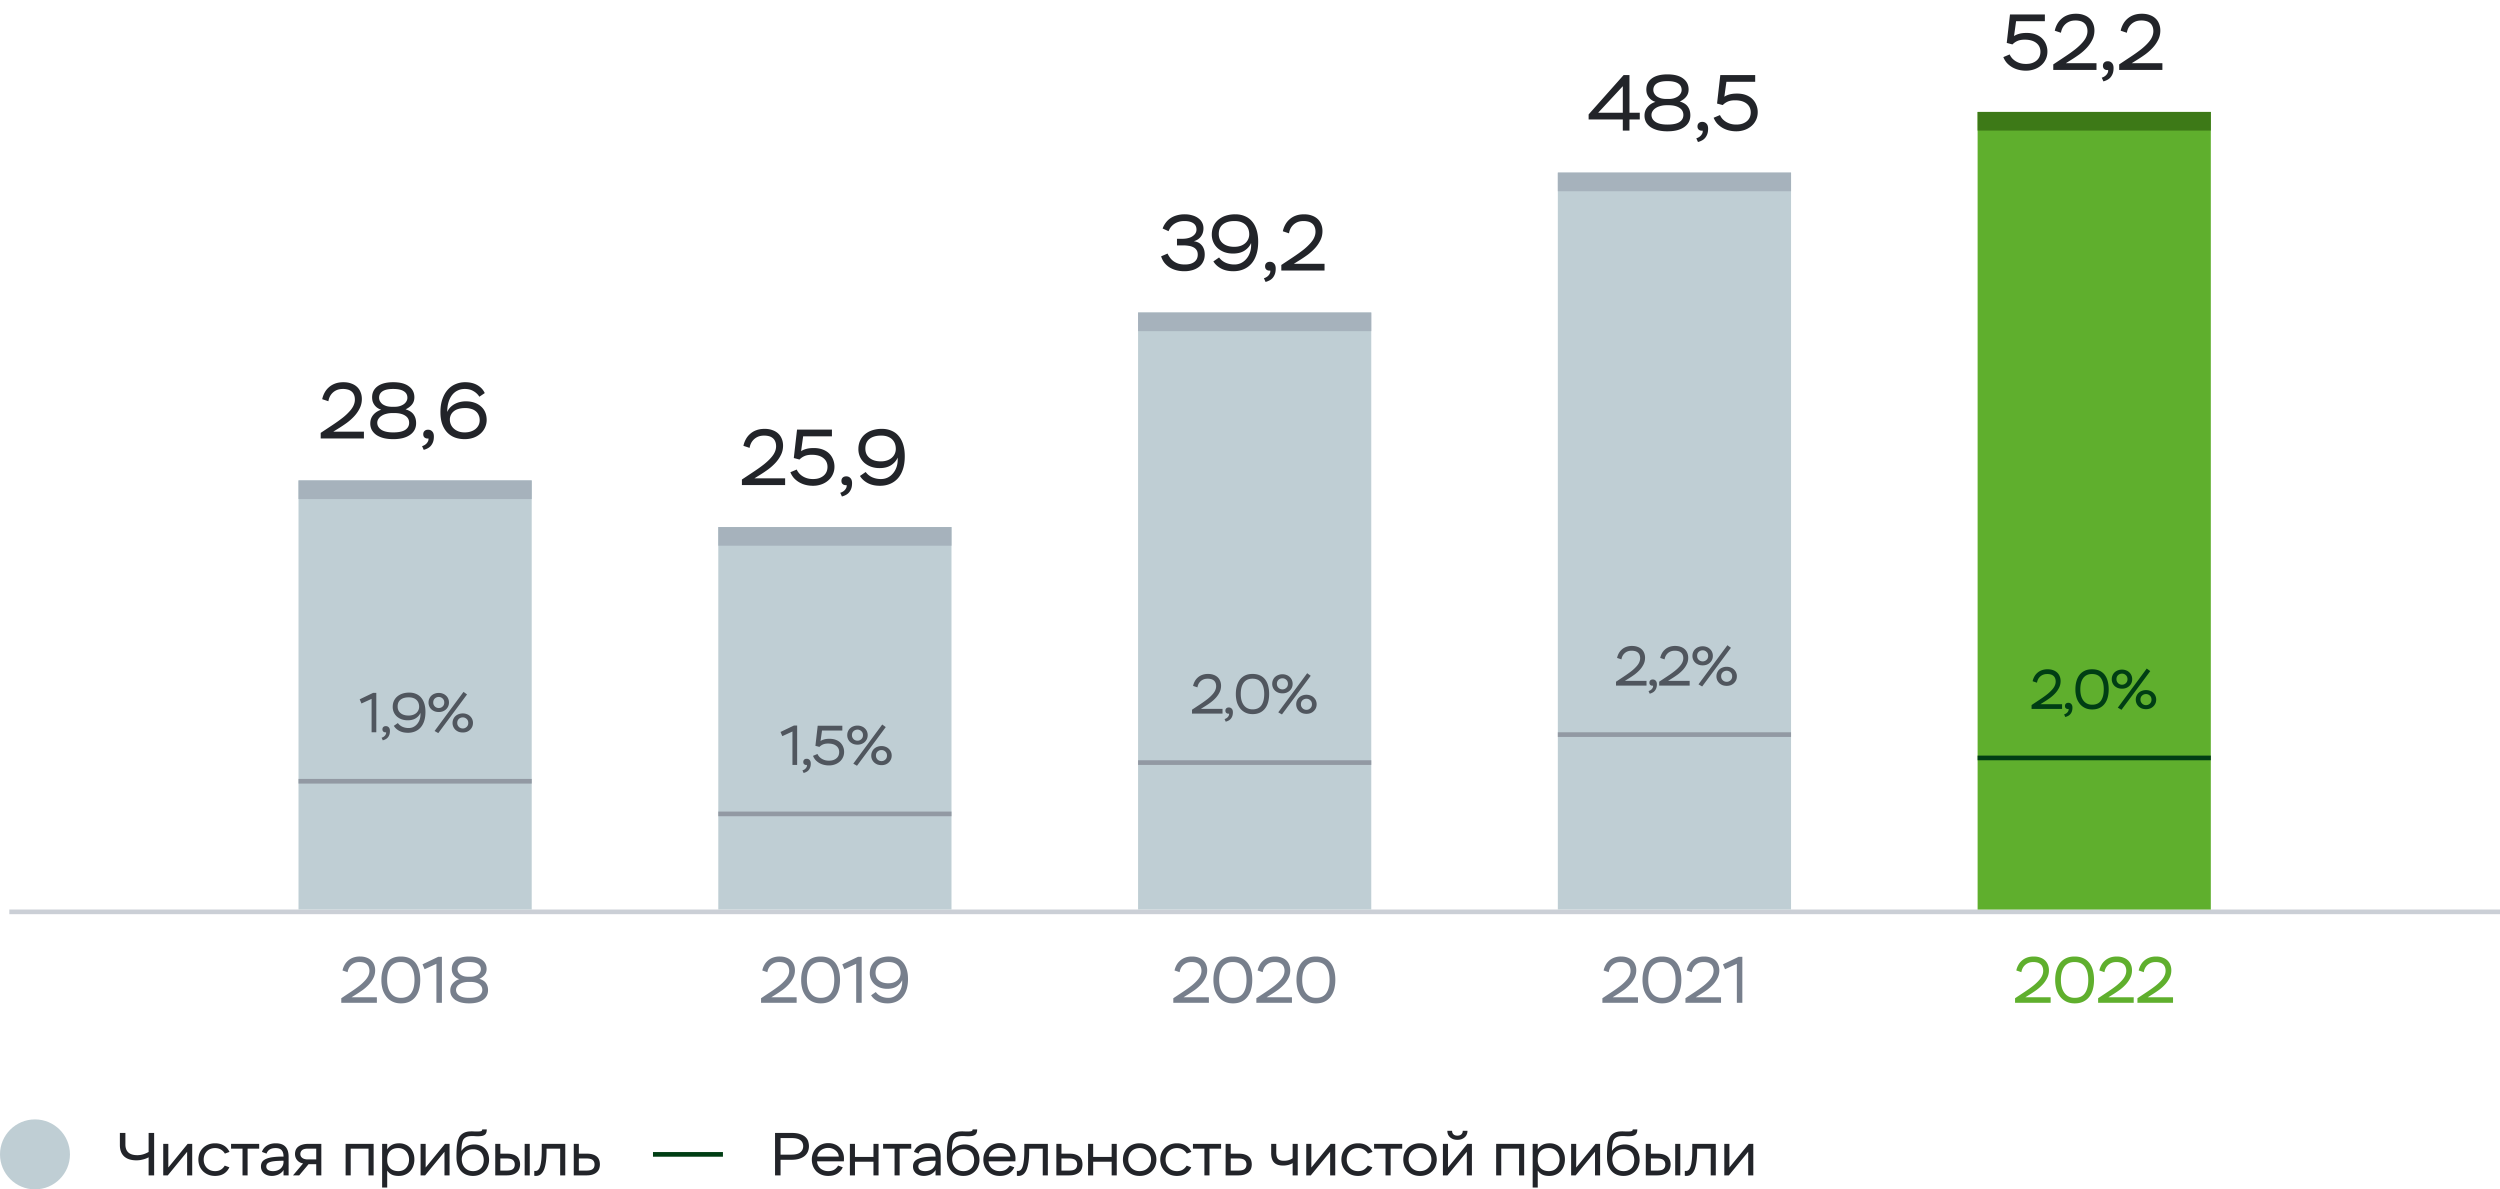
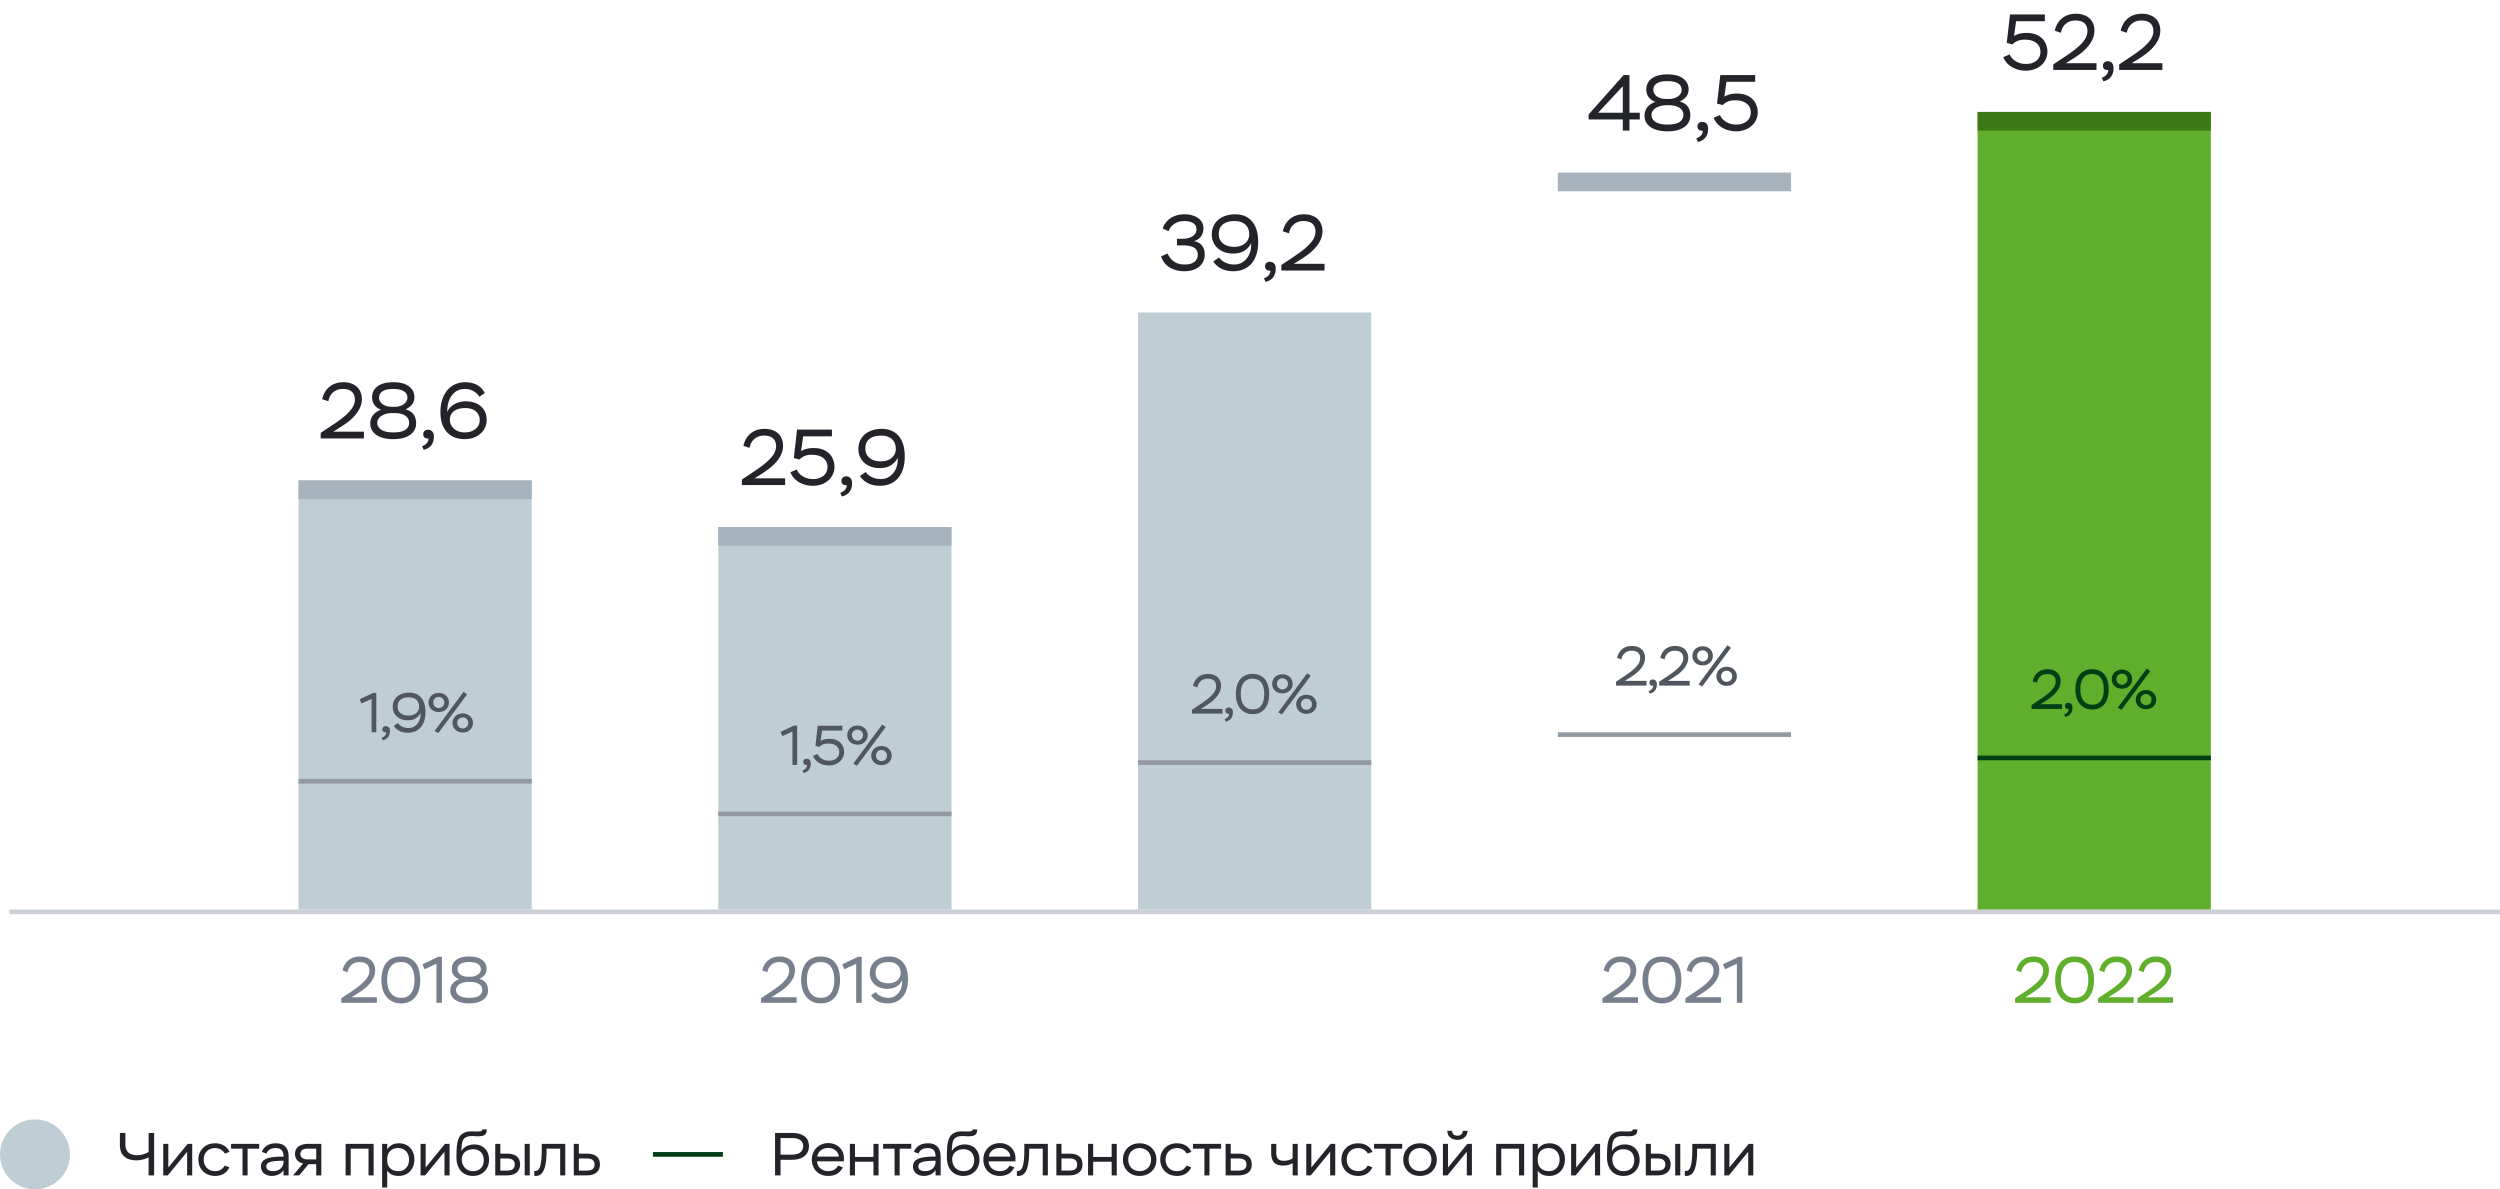
<svg xmlns="http://www.w3.org/2000/svg" viewBox="0 0 536 255" fill="none">
  <path stroke="#CBCFD6" d="M2 195.5h534" />
  <path d="M432.294 208.07c.084-.401.224-.784.42-1.148.196-.364.448-.681.756-.952.308-.28.676-.499 1.106-.658.429-.159.919-.238 1.47-.238.513 0 .97.075 1.372.224.401.14.742.341 1.022.602.28.261.49.574.63.938.149.364.224.761.224 1.19 0 .607-.131 1.167-.392 1.68a5.871 5.871 0 01-.966 1.386 9.45 9.45 0 01-1.288 1.148c-.467.336-.91.635-1.33.896l-1.078.672h5.418V215h-7.63v-.98l2.128-1.414c.7-.467 1.297-.896 1.792-1.288a9.659 9.659 0 001.204-1.134c.317-.355.546-.695.686-1.022a2.47 2.47 0 00.224-1.008c0-.345-.056-.639-.168-.882a1.415 1.415 0 00-.448-.588 1.737 1.737 0 00-.672-.322 3.244 3.244 0 00-.812-.098c-.42 0-.784.065-1.092.196a2.472 2.472 0 00-.77.518 2.41 2.41 0 00-.49.7 2.894 2.894 0 00-.224.756l-1.092-.364zm8.334 2.03c0-.728.084-1.395.252-2.002.168-.616.42-1.148.756-1.596a3.578 3.578 0 011.302-1.05c.523-.252 1.139-.378 1.848-.378.709 0 1.325.117 1.848.35.523.233.957.569 1.302 1.008.345.439.602.971.77 1.596.168.616.252 1.307.252 2.072 0 .728-.084 1.4-.252 2.016a4.376 4.376 0 01-.756 1.582 3.459 3.459 0 01-1.288 1.05c-.523.252-1.139.378-1.848.378-.672 0-1.269-.126-1.792-.378a3.71 3.71 0 01-1.316-1.05 4.785 4.785 0 01-.812-1.582 7.278 7.278 0 01-.266-2.016zm1.232 0c0 1.195.261 2.133.784 2.814s1.246 1.022 2.17 1.022c1.008 0 1.745-.341 2.212-1.022.467-.681.7-1.619.7-2.814s-.238-2.133-.714-2.814-1.218-1.022-2.226-1.022c-.504 0-.938.089-1.302.266a2.411 2.411 0 00-.91.77 3.548 3.548 0 00-.546 1.218 6.8 6.8 0 00-.168 1.582zm8.242-2.03c.084-.401.224-.784.42-1.148.196-.364.448-.681.756-.952.308-.28.676-.499 1.106-.658.429-.159.919-.238 1.47-.238.513 0 .97.075 1.372.224.401.14.742.341 1.022.602.28.261.49.574.63.938.149.364.224.761.224 1.19 0 .607-.131 1.167-.392 1.68a5.871 5.871 0 01-.966 1.386 9.45 9.45 0 01-1.288 1.148c-.467.336-.91.635-1.33.896l-1.078.672h5.418V215h-7.63v-.98l2.128-1.414c.7-.467 1.297-.896 1.792-1.288a9.659 9.659 0 001.204-1.134c.317-.355.546-.695.686-1.022a2.47 2.47 0 00.224-1.008c0-.345-.056-.639-.168-.882a1.415 1.415 0 00-.448-.588 1.737 1.737 0 00-.672-.322 3.244 3.244 0 00-.812-.098c-.42 0-.784.065-1.092.196a2.472 2.472 0 00-.77.518 2.41 2.41 0 00-.49.7 2.894 2.894 0 00-.224.756l-1.092-.364zm8.432 0c.084-.401.224-.784.42-1.148.196-.364.448-.681.756-.952.308-.28.677-.499 1.106-.658.429-.159.919-.238 1.47-.238.513 0 .971.075 1.372.224.401.14.742.341 1.022.602.28.261.49.574.63.938.149.364.224.761.224 1.19 0 .607-.131 1.167-.392 1.68a5.871 5.871 0 01-.966 1.386 9.39 9.39 0 01-1.288 1.148c-.467.336-.91.635-1.33.896l-1.078.672h5.418V215h-7.63v-.98l2.128-1.414c.7-.467 1.297-.896 1.792-1.288a9.589 9.589 0 001.204-1.134c.317-.355.546-.695.686-1.022a2.47 2.47 0 00.224-1.008c0-.345-.056-.639-.168-.882a1.415 1.415 0 00-.448-.588 1.737 1.737 0 00-.672-.322 3.244 3.244 0 00-.812-.098c-.42 0-.784.065-1.092.196a2.43 2.43 0 00-1.26 1.218 2.894 2.894 0 00-.224.756l-1.092-.364zM424 24h50v171h-50z" fill="#5FAF2D" />
  <path fill="#3D7917" d="M424 24h50v4h-50z" />
  <path d="M430.941 3.1h7.48v1.445h-6.171l-.442 3.196c.261-.193.612-.351 1.054-.476.454-.136 1.003-.204 1.649-.204.714 0 1.349.102 1.904.306.556.204 1.02.487 1.394.85.374.363.658.788.85 1.275a4.01 4.01 0 01.306 1.564c0 .6-.119 1.15-.357 1.649-.226.499-.549.93-.969 1.292a4.429 4.429 0 01-1.462.85 5.233 5.233 0 01-1.819.306 6.426 6.426 0 01-1.564-.187 5.379 5.379 0 01-1.394-.561 5.105 5.105 0 01-1.122-.901 4.414 4.414 0 01-.765-1.258l1.36-.578c.114.26.272.516.476.765.204.238.454.453.748.646.295.193.629.346 1.003.459.374.113.794.17 1.258.17.522 0 .975-.068 1.36-.204.397-.147.726-.34.986-.578.261-.238.454-.51.578-.816.125-.317.187-.652.187-1.003 0-.805-.3-1.44-.901-1.904-.589-.465-1.411-.697-2.465-.697-.6 0-1.105.085-1.513.255a3.37 3.37 0 00-1.122.765l-1.224-.323.697-6.103zm9.604 3.485c.102-.487.272-.952.51-1.394.238-.442.544-.827.918-1.156a4.06 4.06 0 011.343-.799c.521-.193 1.116-.289 1.785-.289.623 0 1.178.09 1.666.272.487.17.901.414 1.241.731.34.317.595.697.765 1.139.181.442.272.924.272 1.445 0 .737-.159 1.417-.476 2.04a7.13 7.13 0 01-1.173 1.683c-.476.51-.998.975-1.564 1.394-.567.408-1.105.77-1.615 1.088l-1.309.816h6.579V15h-9.265v-1.19l2.584-1.717a33.24 33.24 0 002.176-1.564c.6-.487 1.088-.946 1.462-1.377.385-.43.663-.844.833-1.241.181-.408.272-.816.272-1.224 0-.42-.068-.776-.204-1.071a1.723 1.723 0 00-.544-.714 2.108 2.108 0 00-.816-.391 3.92 3.92 0 00-.986-.119c-.51 0-.952.08-1.326.238a3.004 3.004 0 00-.935.629c-.25.25-.448.533-.595.85a3.517 3.517 0 00-.272.918l-1.326-.442zm10.069 10.064c.147-.034.3-.096.459-.187.17-.09.323-.204.459-.34.136-.136.244-.283.323-.442a.978.978 0 00.119-.68 1.063 1.063 0 01-.204.017.949.949 0 01-.646-.238c-.17-.159-.255-.385-.255-.68 0-.295.091-.527.272-.697.181-.181.436-.272.765-.272.363 0 .657.125.884.374.238.238.357.6.357 1.088 0 .465-.062.861-.187 1.19a2.623 2.623 0 01-.493.833 2.22 2.22 0 01-.697.527 3.63 3.63 0 01-.799.306l-.357-.799zm4.059-10.064c.102-.487.272-.952.51-1.394.238-.442.544-.827.918-1.156a4.06 4.06 0 011.343-.799c.521-.193 1.116-.289 1.785-.289.623 0 1.178.09 1.666.272.487.17.901.414 1.241.731.34.317.595.697.765 1.139.181.442.272.924.272 1.445 0 .737-.159 1.417-.476 2.04a7.13 7.13 0 01-1.173 1.683c-.476.51-.998.975-1.564 1.394-.567.408-1.105.77-1.615 1.088l-1.309.816h6.579V15h-9.265v-1.19l2.584-1.717a33.24 33.24 0 002.176-1.564c.6-.487 1.088-.946 1.462-1.377.385-.43.663-.844.833-1.241.181-.408.272-.816.272-1.224 0-.42-.068-.776-.204-1.071a1.723 1.723 0 00-.544-.714 2.108 2.108 0 00-.816-.391 3.92 3.92 0 00-.986-.119c-.51 0-.952.08-1.326.238a3.004 3.004 0 00-.935.629c-.25.25-.448.533-.595.85a3.517 3.517 0 00-.272.918l-1.326-.442z" fill="#222429" />
  <path d="M163.435 208.07c.084-.401.224-.784.42-1.148.196-.364.448-.681.756-.952.308-.28.677-.499 1.106-.658a4.22 4.22 0 011.47-.238c.514 0 .971.075 1.372.224.402.14.742.341 1.022.602.28.261.49.574.63.938.15.364.224.761.224 1.19 0 .607-.13 1.167-.392 1.68a5.871 5.871 0 01-.966 1.386 9.39 9.39 0 01-1.288 1.148c-.466.336-.91.635-1.33.896l-1.078.672h5.418V215h-7.63v-.98l2.128-1.414c.7-.467 1.298-.896 1.792-1.288a9.589 9.589 0 001.204-1.134c.318-.355.546-.695.686-1.022.15-.336.224-.672.224-1.008 0-.345-.056-.639-.168-.882a1.407 1.407 0 00-.448-.588 1.723 1.723 0 00-.672-.322 3.238 3.238 0 00-.812-.098c-.42 0-.784.065-1.092.196a2.495 2.495 0 00-.77.518 2.45 2.45 0 00-.49.7 2.933 2.933 0 00-.224.756l-1.092-.364zm8.335 2.03c0-.728.084-1.395.252-2.002.168-.616.42-1.148.756-1.596a3.578 3.578 0 011.302-1.05c.522-.252 1.138-.378 1.848-.378.709 0 1.325.117 1.848.35a3.39 3.39 0 011.302 1.008c.345.439.602.971.77 1.596.168.616.252 1.307.252 2.072 0 .728-.084 1.4-.252 2.016a4.376 4.376 0 01-.756 1.582 3.466 3.466 0 01-1.288 1.05c-.523.252-1.139.378-1.848.378-.672 0-1.27-.126-1.792-.378a3.702 3.702 0 01-1.316-1.05 4.766 4.766 0 01-.812-1.582 7.24 7.24 0 01-.266-2.016zm1.232 0c0 1.195.261 2.133.784 2.814.522.681 1.246 1.022 2.17 1.022 1.008 0 1.745-.341 2.212-1.022.466-.681.7-1.619.7-2.814s-.238-2.133-.714-2.814-1.218-1.022-2.226-1.022c-.504 0-.938.089-1.302.266a2.404 2.404 0 00-.91.77 3.548 3.548 0 00-.546 1.218 6.8 6.8 0 00-.168 1.582zm10.943-4.956h.798V215h-1.176v-8.358l-2.534 1.162-.448-1.05 3.36-1.61zm6.35 9.982c-.85 0-1.578-.163-2.184-.49-.598-.327-1.046-.742-1.344-1.246l1.008-.7c.289.401.667.709 1.134.924a3.73 3.73 0 001.554.322c.429 0 .821-.084 1.176-.252.364-.177.676-.42.938-.728.27-.308.48-.672.63-1.092.149-.42.224-.877.224-1.372v-.168c0-.056-.005-.112-.014-.168-.224.532-.607.975-1.148 1.33-.532.345-1.209.518-2.03.518a4.53 4.53 0 01-1.498-.238 3.823 3.823 0 01-1.19-.686 3.145 3.145 0 01-.784-1.064 3.274 3.274 0 01-.28-1.372c0-.541.098-1.031.294-1.47a3.22 3.22 0 01.854-1.134 3.9 3.9 0 011.302-.714 5.42 5.42 0 011.694-.252c.625 0 1.185.107 1.68.322a3.23 3.23 0 011.274.924c.354.411.625.919.812 1.526.186.597.28 1.288.28 2.072 0 .859-.108 1.615-.322 2.268-.206.644-.504 1.185-.896 1.624a3.762 3.762 0 01-1.386.98 4.54 4.54 0 01-1.778.336zm.168-4.312c.401 0 .765-.056 1.092-.168.326-.112.602-.266.826-.462.233-.205.41-.443.532-.714.121-.271.182-.56.182-.868 0-.299-.047-.588-.14-.868a1.971 1.971 0 00-.448-.742 2.132 2.132 0 00-.812-.532c-.327-.131-.728-.196-1.204-.196-.868 0-1.55.196-2.044.588-.486.383-.728.947-.728 1.694 0 .709.247 1.265.742 1.666.494.401 1.162.602 2.002.602z" fill="#777F8C" />
  <path fill="#BFCED4" d="M154 113h50v82h-50z" />
  <path fill="#A6B2BC" d="M154 113h50v4h-50z" />
  <path d="M159.389 95.585c.102-.487.272-.952.51-1.394.238-.442.544-.827.918-1.156a4.06 4.06 0 011.343-.799c.521-.193 1.116-.289 1.785-.289.623 0 1.178.09 1.666.272.487.17.901.414 1.241.731.34.317.595.697.765 1.139.181.442.272.924.272 1.445 0 .737-.159 1.417-.476 2.04a7.13 7.13 0 01-1.173 1.683c-.476.51-.998.975-1.564 1.394-.567.408-1.105.771-1.615 1.088l-1.309.816h6.579V104h-9.265v-1.19l2.584-1.717a33.353 33.353 0 002.176-1.564c.6-.487 1.088-.946 1.462-1.377.385-.43.663-.844.833-1.241.181-.408.272-.816.272-1.224 0-.42-.068-.776-.204-1.071a1.723 1.723 0 00-.544-.714 2.108 2.108 0 00-.816-.391 3.922 3.922 0 00-.986-.119c-.51 0-.952.08-1.326.238a3.004 3.004 0 00-.935.629c-.25.25-.448.533-.595.85a3.517 3.517 0 00-.272.918l-1.326-.442zm11.497-3.485h7.48v1.445h-6.171l-.442 3.196c.26-.193.612-.351 1.054-.476.453-.136 1.003-.204 1.649-.204.714 0 1.348.102 1.904.306.555.204 1.02.487 1.394.85.374.363.657.788.85 1.275.204.487.306 1.009.306 1.564 0 .601-.119 1.15-.357 1.649a3.74 3.74 0 01-.969 1.292 4.434 4.434 0 01-1.462.85 5.241 5.241 0 01-1.819.306 6.405 6.405 0 01-1.564-.187 5.372 5.372 0 01-1.394-.561 5.059 5.059 0 01-1.122-.901 4.373 4.373 0 01-.765-1.258l1.36-.578c.113.261.272.516.476.765.204.238.453.453.748.646.294.193.629.346 1.003.459.374.113.793.17 1.258.17.521 0 .974-.068 1.36-.204.396-.147.725-.34.986-.578.26-.238.453-.51.578-.816.124-.317.187-.652.187-1.003 0-.805-.301-1.44-.901-1.904-.59-.465-1.411-.697-2.465-.697-.601 0-1.105.085-1.513.255a3.352 3.352 0 00-1.122.765l-1.224-.323.697-6.103zm9.263 13.549c.147-.034.3-.096.459-.187.17-.091.323-.204.459-.34.136-.136.244-.283.323-.442a.978.978 0 00.119-.68 1.088 1.088 0 01-.204.017.947.947 0 01-.646-.238c-.17-.159-.255-.385-.255-.68 0-.295.091-.527.272-.697.181-.181.436-.272.765-.272.363 0 .657.125.884.374.238.238.357.601.357 1.088 0 .465-.062.861-.187 1.19a2.623 2.623 0 01-.493.833 2.22 2.22 0 01-.697.527 3.63 3.63 0 01-.799.306l-.357-.799zm8.513-1.496c-1.031 0-1.915-.198-2.652-.595-.725-.397-1.269-.901-1.632-1.513l1.224-.85c.351.487.81.861 1.377 1.122a4.531 4.531 0 001.887.391c.521 0 .997-.102 1.428-.306.442-.215.822-.51 1.139-.884.329-.374.584-.816.765-1.326.181-.51.272-1.065.272-1.666v-.204c0-.068-.006-.136-.017-.204-.272.646-.737 1.184-1.394 1.615-.646.419-1.468.629-2.465.629a5.507 5.507 0 01-1.819-.289 4.648 4.648 0 01-1.445-.833 3.835 3.835 0 01-.952-1.292 3.975 3.975 0 01-.34-1.666c0-.657.119-1.252.357-1.785a3.91 3.91 0 011.037-1.377 4.735 4.735 0 011.581-.867 6.582 6.582 0 012.057-.306c.759 0 1.439.13 2.04.391.612.25 1.128.623 1.547 1.122.431.499.759 1.116.986 1.853.227.725.34 1.564.34 2.516 0 1.043-.13 1.96-.391 2.754-.249.782-.612 1.439-1.088 1.972a4.567 4.567 0 01-1.683 1.19c-.646.272-1.366.408-2.159.408zm.204-5.236c.487 0 .929-.068 1.326-.204a2.958 2.958 0 001.003-.561c.283-.25.499-.538.646-.867.147-.329.221-.68.221-1.054a3.32 3.32 0 00-.17-1.054 2.375 2.375 0 00-.544-.901c-.249-.272-.578-.487-.986-.646-.397-.159-.884-.238-1.462-.238-1.054 0-1.881.238-2.482.714-.589.465-.884 1.15-.884 2.057 0 .861.3 1.536.901 2.023.601.487 1.411.731 2.431.731z" fill="#222429" />
  <path d="M73.435 208.07c.084-.401.224-.784.42-1.148.196-.364.448-.681.756-.952.308-.28.677-.499 1.106-.658a4.22 4.22 0 011.47-.238c.514 0 .971.075 1.372.224.402.14.742.341 1.022.602.28.261.49.574.63.938.15.364.224.761.224 1.19 0 .607-.13 1.167-.392 1.68a5.871 5.871 0 01-.966 1.386c-.392.42-.82.803-1.288 1.148-.466.336-.91.635-1.33.896l-1.078.672H80.8V215h-7.63v-.98l2.128-1.414c.7-.467 1.298-.896 1.792-1.288a9.61 9.61 0 001.204-1.134c.318-.355.546-.695.686-1.022.15-.336.224-.672.224-1.008 0-.345-.056-.639-.168-.882a1.413 1.413 0 00-.448-.588 1.733 1.733 0 00-.672-.322 3.242 3.242 0 00-.812-.098c-.42 0-.784.065-1.092.196a2.43 2.43 0 00-1.26 1.218 2.906 2.906 0 00-.224.756l-1.092-.364zm8.335 2.03c0-.728.084-1.395.252-2.002.168-.616.42-1.148.756-1.596a3.578 3.578 0 011.302-1.05c.522-.252 1.138-.378 1.848-.378.709 0 1.325.117 1.848.35a3.39 3.39 0 011.302 1.008c.345.439.602.971.77 1.596.168.616.252 1.307.252 2.072 0 .728-.084 1.4-.252 2.016a4.367 4.367 0 01-.756 1.582 3.462 3.462 0 01-1.288 1.05c-.523.252-1.139.378-1.848.378-.672 0-1.27-.126-1.792-.378a3.71 3.71 0 01-1.316-1.05 4.783 4.783 0 01-.812-1.582 7.263 7.263 0 01-.266-2.016zm1.232 0c0 1.195.261 2.133.784 2.814.522.681 1.246 1.022 2.17 1.022 1.008 0 1.745-.341 2.212-1.022.466-.681.7-1.619.7-2.814s-.238-2.133-.714-2.814-1.218-1.022-2.226-1.022c-.504 0-.938.089-1.302.266a2.408 2.408 0 00-.91.77 3.559 3.559 0 00-.546 1.218 6.8 6.8 0 00-.168 1.582zm10.943-4.956h.798V215h-1.176v-8.358l-2.534 1.162-.448-1.05 3.36-1.61zm6.882 4.27c.317 0 .611-.037.882-.112.28-.084.522-.196.728-.336a1.53 1.53 0 00.476-.504c.121-.196.182-.411.182-.644 0-.504-.21-.887-.63-1.148-.411-.271-1.041-.406-1.89-.406-.822 0-1.442.135-1.862.406-.41.271-.616.653-.616 1.148 0 .224.056.434.168.63.112.196.266.369.462.518.205.14.448.252.728.336.29.075.602.112.938.112h.434zm-.378 1.106c-.392 0-.756.047-1.092.14a2.653 2.653 0 00-.84.364 1.688 1.688 0 00-.546.546 1.21 1.21 0 00-.196.658c0 .504.233.915.7 1.232.476.317 1.18.476 2.114.476.961 0 1.67-.149 2.128-.448.457-.308.686-.723.686-1.246 0-.551-.238-.975-.714-1.274-.467-.299-1.097-.448-1.89-.448h-.35zm.154 4.606a7.27 7.27 0 01-1.694-.182 4.32 4.32 0 01-1.274-.546 2.76 2.76 0 01-.812-.868 2.432 2.432 0 01-.28-1.176c0-.579.172-1.078.518-1.498.354-.429.826-.737 1.414-.924a2.658 2.658 0 01-.728-.364 2.262 2.262 0 01-.798-1.148 2.82 2.82 0 01-.084-.686c0-.812.317-1.456.952-1.932.644-.485 1.568-.728 2.772-.728 1.213 0 2.137.243 2.772.728.644.476.966 1.12.966 1.932 0 .504-.14.929-.42 1.274-.271.345-.649.63-1.134.854.672.205 1.148.513 1.428.924.289.411.434.915.434 1.512 0 .448-.094.849-.28 1.204a2.53 2.53 0 01-.812.882c-.346.243-.77.429-1.274.56a7.026 7.026 0 01-1.666.182z" fill="#777F8C" />
  <path fill="#BFCED4" d="M64 103h50v92H64z" />
  <path fill="#A6B2BC" d="M64 103h50v4H64z" />
  <path d="M69.081 85.585c.102-.487.272-.952.51-1.394.238-.442.544-.827.918-1.156.374-.34.822-.606 1.343-.799.522-.193 1.117-.289 1.785-.289.624 0 1.18.09 1.666.272.488.17.901.414 1.241.731.34.317.595.697.765 1.139.182.442.272.924.272 1.445a4.43 4.43 0 01-.476 2.04 7.13 7.13 0 01-1.173 1.683c-.476.51-.997.975-1.564 1.394-.566.408-1.105.77-1.615 1.088l-1.309.816h6.58V94h-9.266v-1.19l2.584-1.717a33.131 33.131 0 002.176-1.564 11.659 11.659 0 001.462-1.377c.386-.43.663-.844.833-1.241.182-.408.272-.816.272-1.224 0-.42-.068-.776-.204-1.071a1.72 1.72 0 00-.544-.714 2.102 2.102 0 00-.816-.391 3.92 3.92 0 00-.986-.119c-.51 0-.952.08-1.326.238a2.953 2.953 0 00-1.53 1.479 3.533 3.533 0 00-.272.918l-1.326-.442zm15.51 1.632c.385 0 .742-.045 1.07-.136.34-.102.635-.238.885-.408.249-.17.442-.374.578-.612a1.46 1.46 0 00.22-.782c0-.612-.254-1.077-.764-1.394-.499-.329-1.264-.493-2.295-.493-.998 0-1.751.164-2.261.493-.499.329-.748.793-.748 1.394 0 .272.068.527.204.765a2.1 2.1 0 00.56.629c.25.17.545.306.885.408.351.09.73.136 1.139.136h.527zm-.46 1.343a4.94 4.94 0 00-1.325.17 3.23 3.23 0 00-1.02.442 2.057 2.057 0 00-.663.663c-.159.25-.238.516-.238.799 0 .612.283 1.11.85 1.496.578.385 1.433.578 2.567.578 1.167 0 2.028-.181 2.584-.544.555-.374.833-.878.833-1.513 0-.669-.29-1.184-.867-1.547-.567-.363-1.332-.544-2.295-.544h-.425zm.188 5.593c-.76 0-1.445-.074-2.057-.221-.601-.159-1.117-.38-1.547-.663a3.348 3.348 0 01-.986-1.054 2.955 2.955 0 01-.34-1.428c0-.703.21-1.309.629-1.819.43-.521 1.003-.895 1.717-1.122a3.227 3.227 0 01-.884-.442 2.74 2.74 0 01-.97-1.394 3.422 3.422 0 01-.101-.833c0-.986.385-1.768 1.156-2.346.782-.59 1.904-.884 3.366-.884 1.473 0 2.595.295 3.366.884.782.578 1.173 1.36 1.173 2.346 0 .612-.17 1.128-.51 1.547-.329.42-.788.765-1.377 1.037.816.25 1.394.623 1.734 1.122.351.499.527 1.11.527 1.836a3.09 3.09 0 01-.34 1.462c-.227.42-.556.776-.986 1.071-.42.295-.935.521-1.547.68a8.51 8.51 0 01-2.023.221zm6.17 1.496c.148-.034.3-.096.46-.187.17-.09.323-.204.459-.34.135-.136.243-.283.323-.442a.98.98 0 00.119-.68 1.06 1.06 0 01-.204.017.949.949 0 01-.647-.238c-.17-.159-.254-.385-.254-.68 0-.295.09-.527.271-.697.182-.181.437-.272.765-.272.363 0 .658.125.884.374.238.238.357.6.357 1.088 0 .465-.062.861-.187 1.19a2.617 2.617 0 01-.492.833 2.224 2.224 0 01-.698.527c-.26.136-.526.238-.798.306l-.357-.799zm9.142-1.496c-.793 0-1.513-.125-2.159-.374a4.391 4.391 0 01-1.632-1.105c-.453-.499-.804-1.105-1.054-1.819-.238-.714-.357-1.541-.357-2.482 0-1.065.142-2 .425-2.805.284-.805.663-1.473 1.14-2.006a4.583 4.583 0 011.682-1.207 5.204 5.204 0 012.04-.408c1.032 0 1.91.21 2.635.629.726.42 1.253.986 1.581 1.7l-1.156.782a3.6 3.6 0 00-1.275-1.207c-.51-.306-1.127-.459-1.853-.459-.566 0-1.076.113-1.53.34a3.255 3.255 0 00-1.173.952c-.328.408-.583.907-.765 1.496-.181.578-.277 1.23-.289 1.955v.187c.159-.374.374-.703.646-.986.284-.283.6-.521.952-.714a4.328 4.328 0 011.122-.425 5.098 5.098 0 011.241-.153c.692 0 1.315.096 1.87.289a4.01 4.01 0 011.411.816c.397.351.697.77.901 1.258.204.487.306 1.026.306 1.615a3.77 3.77 0 01-.374 1.683 3.78 3.78 0 01-1.003 1.309 4.595 4.595 0 01-1.496.85 5.66 5.66 0 01-1.836.289zm-.017-1.445c.476 0 .907-.062 1.292-.187.397-.125.737-.3 1.02-.527.295-.238.522-.516.68-.833.159-.317.238-.674.238-1.071 0-.43-.079-.805-.238-1.122a2.135 2.135 0 00-.629-.816 2.52 2.52 0 00-.986-.493 4.205 4.205 0 00-1.224-.17c-1.088 0-1.915.232-2.482.697a2.224 2.224 0 00-.833 1.785 2.553 2.553 0 00.851 1.921c.271.25.6.448.985.595.397.147.839.221 1.326.221z" fill="#222429" />
-   <path d="M251.822 208.07c.084-.401.224-.784.42-1.148.196-.364.448-.681.756-.952.308-.28.677-.499 1.106-.658.429-.159.919-.238 1.47-.238.513 0 .971.075 1.372.224.401.14.742.341 1.022.602.28.261.49.574.63.938.149.364.224.761.224 1.19 0 .607-.131 1.167-.392 1.68a5.871 5.871 0 01-.966 1.386 9.39 9.39 0 01-1.288 1.148c-.467.336-.91.635-1.33.896l-1.078.672h5.418V215h-7.63v-.98l2.128-1.414c.7-.467 1.297-.896 1.792-1.288a9.589 9.589 0 001.204-1.134c.317-.355.546-.695.686-1.022a2.47 2.47 0 00.224-1.008c0-.345-.056-.639-.168-.882a1.415 1.415 0 00-.448-.588 1.737 1.737 0 00-.672-.322 3.244 3.244 0 00-.812-.098c-.42 0-.784.065-1.092.196a2.43 2.43 0 00-1.26 1.218 2.894 2.894 0 00-.224.756l-1.092-.364zm8.334 2.03c0-.728.084-1.395.252-2.002.168-.616.42-1.148.756-1.596.346-.448.78-.798 1.302-1.05.523-.252 1.139-.378 1.848-.378.71 0 1.326.117 1.848.35.523.233.957.569 1.302 1.008.346.439.602.971.77 1.596.168.616.252 1.307.252 2.072 0 .728-.084 1.4-.252 2.016a4.344 4.344 0 01-.756 1.582 3.459 3.459 0 01-1.288 1.05c-.522.252-1.138.378-1.848.378-.672 0-1.269-.126-1.792-.378a3.72 3.72 0 01-1.316-1.05 4.803 4.803 0 01-.812-1.582 7.278 7.278 0 01-.266-2.016zm1.232 0c0 1.195.262 2.133.784 2.814.523.681 1.246 1.022 2.17 1.022 1.008 0 1.746-.341 2.212-1.022.467-.681.7-1.619.7-2.814s-.238-2.133-.714-2.814-1.218-1.022-2.226-1.022c-.504 0-.938.089-1.302.266a2.411 2.411 0 00-.91.77 3.586 3.586 0 00-.546 1.218 6.8 6.8 0 00-.168 1.582zm8.242-2.03c.084-.401.224-.784.42-1.148.196-.364.448-.681.756-.952.308-.28.677-.499 1.106-.658.429-.159.919-.238 1.47-.238.513 0 .971.075 1.372.224.401.14.742.341 1.022.602.28.261.49.574.63.938.149.364.224.761.224 1.19 0 .607-.131 1.167-.392 1.68a5.871 5.871 0 01-.966 1.386 9.39 9.39 0 01-1.288 1.148c-.467.336-.91.635-1.33.896l-1.078.672h5.418V215h-7.63v-.98l2.128-1.414c.7-.467 1.297-.896 1.792-1.288a9.589 9.589 0 001.204-1.134c.317-.355.546-.695.686-1.022a2.47 2.47 0 00.224-1.008c0-.345-.056-.639-.168-.882a1.415 1.415 0 00-.448-.588 1.737 1.737 0 00-.672-.322 3.244 3.244 0 00-.812-.098c-.42 0-.784.065-1.092.196a2.43 2.43 0 00-1.26 1.218 2.894 2.894 0 00-.224.756l-1.092-.364zm8.334 2.03c0-.728.084-1.395.252-2.002.168-.616.42-1.148.756-1.596.346-.448.78-.798 1.302-1.05.523-.252 1.139-.378 1.848-.378.71 0 1.326.117 1.848.35.523.233.957.569 1.302 1.008.346.439.602.971.77 1.596.168.616.252 1.307.252 2.072 0 .728-.084 1.4-.252 2.016a4.344 4.344 0 01-.756 1.582 3.459 3.459 0 01-1.288 1.05c-.522.252-1.138.378-1.848.378-.672 0-1.269-.126-1.792-.378a3.72 3.72 0 01-1.316-1.05 4.803 4.803 0 01-.812-1.582 7.278 7.278 0 01-.266-2.016zm1.232 0c0 1.195.262 2.133.784 2.814.523.681 1.246 1.022 2.17 1.022 1.008 0 1.746-.341 2.212-1.022.467-.681.7-1.619.7-2.814s-.238-2.133-.714-2.814-1.218-1.022-2.226-1.022c-.504 0-.938.089-1.302.266a2.411 2.411 0 00-.91.77 3.586 3.586 0 00-.546 1.218 6.8 6.8 0 00-.168 1.582z" fill="#777F8C" />
  <path fill="#BFCED4" d="M244 67h50v128h-50z" />
-   <path fill="#A6B2BC" d="M244 67h50v4h-50z" />
  <path d="M249.267 48.99c.159-.442.374-.844.646-1.207a4.22 4.22 0 01.986-.969c.397-.272.85-.482 1.36-.629a6.005 6.005 0 011.751-.238c.578 0 1.111.074 1.598.221.499.136.924.334 1.275.595.363.25.641.561.833.935.204.374.306.788.306 1.241 0 .691-.181 1.28-.544 1.768-.351.487-.867.827-1.547 1.02.295.023.584.096.867.221.284.113.533.289.748.527.227.227.408.516.544.867.136.34.204.748.204 1.224 0 .578-.113 1.094-.34 1.547a3.129 3.129 0 01-.918 1.122 4.224 4.224 0 01-1.377.68 5.983 5.983 0 01-1.717.238c-.668 0-1.28-.08-1.836-.238a5.445 5.445 0 01-1.445-.646 4.537 4.537 0 01-1.071-1.003 4.578 4.578 0 01-.646-1.309l1.377-.595c.148.306.323.6.527.884.204.283.454.533.748.748a3.89 3.89 0 001.037.527c.397.125.867.187 1.411.187.85 0 1.519-.181 2.006-.544.499-.374.748-.901.748-1.581 0-.374-.079-.686-.238-.935a1.64 1.64 0 00-.663-.612 2.894 2.894 0 00-1.003-.323 6.854 6.854 0 00-1.224-.102h-1.326V51.2h1.054c.986 0 1.751-.187 2.295-.561.556-.374.833-.844.833-1.411 0-.612-.232-1.071-.697-1.377-.464-.306-1.093-.459-1.887-.459-.487 0-.918.062-1.292.187a3.661 3.661 0 00-.986.493 3.393 3.393 0 00-.697.697 3.65 3.65 0 00-.425.799l-1.275-.578zm15.167 9.163c-1.031 0-1.915-.198-2.652-.595-.725-.397-1.269-.901-1.632-1.513l1.224-.85c.352.487.811.861 1.377 1.122.578.26 1.207.391 1.887.391a3.29 3.29 0 001.428-.306c.442-.215.822-.51 1.139-.884.329-.374.584-.816.765-1.326.182-.51.272-1.065.272-1.666v-.204a1.17 1.17 0 00-.017-.204c-.272.646-.736 1.184-1.394 1.615-.646.42-1.467.629-2.465.629a5.52 5.52 0 01-1.819-.289 4.648 4.648 0 01-1.445-.833 3.835 3.835 0 01-.952-1.292 3.99 3.99 0 01-.34-1.666c0-.657.119-1.252.357-1.785a3.922 3.922 0 011.037-1.377 4.735 4.735 0 011.581-.867 6.586 6.586 0 012.057-.306c.76 0 1.44.13 2.04.391.612.25 1.128.623 1.547 1.122.431.499.76 1.116.986 1.853.227.725.34 1.564.34 2.516 0 1.043-.13 1.96-.391 2.754-.249.782-.612 1.44-1.088 1.972a4.547 4.547 0 01-1.683 1.19c-.646.272-1.365.408-2.159.408zm.204-5.236c.488 0 .93-.068 1.326-.204a2.958 2.958 0 001.003-.561 2.506 2.506 0 00.867-1.921c0-.363-.056-.714-.17-1.054a2.363 2.363 0 00-.544-.901c-.249-.272-.578-.487-.986-.646-.396-.159-.884-.238-1.462-.238-1.054 0-1.881.238-2.482.714-.589.465-.884 1.15-.884 2.057 0 .861.301 1.536.901 2.023.601.487 1.411.731 2.431.731zm6.341 6.732c.148-.034.301-.096.459-.187.17-.09.323-.204.459-.34.136-.136.244-.283.323-.442a.978.978 0 00.119-.68 1.049 1.049 0 01-.204.017.95.95 0 01-.646-.238c-.17-.159-.255-.385-.255-.68 0-.295.091-.527.272-.697.182-.181.437-.272.765-.272.363 0 .658.125.884.374.238.238.357.6.357 1.088 0 .465-.062.861-.187 1.19a2.605 2.605 0 01-.493.833 2.22 2.22 0 01-.697.527c-.26.136-.527.238-.799.306l-.357-.799zm4.059-10.064c.102-.487.272-.952.51-1.394.238-.442.544-.827.918-1.156a4.07 4.07 0 011.343-.799c.521-.193 1.116-.289 1.785-.289.623 0 1.179.09 1.666.272.487.17.901.414 1.241.731.34.317.595.697.765 1.139.181.442.272.924.272 1.445 0 .737-.159 1.417-.476 2.04a7.13 7.13 0 01-1.173 1.683c-.476.51-.997.975-1.564 1.394-.567.408-1.105.77-1.615 1.088l-1.309.816h6.579V58h-9.265v-1.19l2.584-1.717a33.24 33.24 0 002.176-1.564 11.703 11.703 0 001.462-1.377c.385-.43.663-.844.833-1.241.181-.408.272-.816.272-1.224 0-.42-.068-.776-.204-1.071a1.723 1.723 0 00-.544-.714 2.108 2.108 0 00-.816-.391 3.922 3.922 0 00-.986-.119c-.51 0-.952.08-1.326.238a2.95 2.95 0 00-1.53 1.479 3.517 3.517 0 00-.272.918l-1.326-.442z" fill="#222429" />
  <path d="M343.818 208.07c.084-.401.224-.784.42-1.148.196-.364.448-.681.756-.952.308-.28.677-.499 1.106-.658a4.22 4.22 0 011.47-.238c.514 0 .971.075 1.372.224.402.14.742.341 1.022.602.28.261.49.574.63.938.15.364.224.761.224 1.19 0 .607-.13 1.167-.392 1.68a5.871 5.871 0 01-.966 1.386 9.39 9.39 0 01-1.288 1.148c-.466.336-.91.635-1.33.896l-1.078.672h5.418V215h-7.63v-.98l2.128-1.414c.7-.467 1.298-.896 1.792-1.288a9.589 9.589 0 001.204-1.134c.318-.355.546-.695.686-1.022.15-.336.224-.672.224-1.008 0-.345-.056-.639-.168-.882a1.407 1.407 0 00-.448-.588 1.723 1.723 0 00-.672-.322 3.238 3.238 0 00-.812-.098c-.42 0-.784.065-1.092.196a2.495 2.495 0 00-.77.518 2.45 2.45 0 00-.49.7 2.933 2.933 0 00-.224.756l-1.092-.364zm8.334 2.03c0-.728.084-1.395.252-2.002.168-.616.42-1.148.756-1.596.346-.448.78-.798 1.302-1.05.523-.252 1.139-.378 1.848-.378.71 0 1.326.117 1.848.35.523.233.957.569 1.302 1.008.346.439.602.971.77 1.596.168.616.252 1.307.252 2.072 0 .728-.084 1.4-.252 2.016a4.344 4.344 0 01-.756 1.582 3.459 3.459 0 01-1.288 1.05c-.522.252-1.138.378-1.848.378-.672 0-1.269-.126-1.792-.378a3.72 3.72 0 01-1.316-1.05 4.803 4.803 0 01-.812-1.582 7.278 7.278 0 01-.266-2.016zm1.232 0c0 1.195.262 2.133.784 2.814.523.681 1.246 1.022 2.17 1.022 1.008 0 1.746-.341 2.212-1.022.467-.681.7-1.619.7-2.814s-.238-2.133-.714-2.814-1.218-1.022-2.226-1.022c-.504 0-.938.089-1.302.266a2.411 2.411 0 00-.91.77 3.586 3.586 0 00-.546 1.218 6.8 6.8 0 00-.168 1.582zm8.242-2.03c.084-.401.224-.784.42-1.148.196-.364.448-.681.756-.952.308-.28.677-.499 1.106-.658.429-.159.919-.238 1.47-.238.513 0 .971.075 1.372.224.401.14.742.341 1.022.602.28.261.49.574.63.938.149.364.224.761.224 1.19 0 .607-.131 1.167-.392 1.68a5.871 5.871 0 01-.966 1.386 9.39 9.39 0 01-1.288 1.148c-.467.336-.91.635-1.33.896l-1.078.672h5.418V215h-7.63v-.98l2.128-1.414c.7-.467 1.297-.896 1.792-1.288a9.589 9.589 0 001.204-1.134c.317-.355.546-.695.686-1.022a2.47 2.47 0 00.224-1.008c0-.345-.056-.639-.168-.882a1.415 1.415 0 00-.448-.588 1.737 1.737 0 00-.672-.322 3.244 3.244 0 00-.812-.098c-.42 0-.784.065-1.092.196a2.43 2.43 0 00-1.26 1.218 2.894 2.894 0 00-.224.756l-1.092-.364zm11.134-2.926h.798V215h-1.176v-8.358l-2.534 1.162-.448-1.05 3.36-1.61z" fill="#777F8C" />
-   <path fill="#BFCED4" d="M334 37h50v158h-50z" />
  <path fill="#A6B2BC" d="M334 37h50v4h-50z" />
  <path d="M347.929 25.62h-7.327v-1.088l7.497-8.432h1.258v8.075h2.21v1.445h-2.21V28h-1.428v-2.38zm0-1.445V18.48l-5.287 5.695h5.287zm9.857-2.958c.386 0 .743-.045 1.071-.136.34-.102.635-.238.884-.408.25-.17.442-.374.578-.612.148-.238.221-.499.221-.782 0-.612-.255-1.077-.765-1.394-.498-.329-1.263-.493-2.295-.493-.997 0-1.751.164-2.261.493-.498.329-.748.793-.748 1.394 0 .272.068.527.204.765a2.1 2.1 0 00.561.629c.25.17.544.306.884.408.352.09.731.136 1.139.136h.527zm-.459 1.343a4.94 4.94 0 00-1.326.17c-.396.102-.736.25-1.02.442a2.063 2.063 0 00-.663.663 1.47 1.47 0 00-.238.799c0 .612.284 1.11.85 1.496.578.385 1.434.578 2.567.578 1.168 0 2.029-.181 2.584-.544.556-.374.833-.878.833-1.513 0-.669-.289-1.184-.867-1.547-.566-.363-1.331-.544-2.295-.544h-.425zm.187 5.593a8.809 8.809 0 01-2.057-.221c-.6-.159-1.116-.38-1.547-.663a3.351 3.351 0 01-.986-1.054 2.962 2.962 0 01-.34-1.428c0-.703.21-1.309.629-1.819.431-.521 1.003-.895 1.717-1.122a3.236 3.236 0 01-.884-.442 2.752 2.752 0 01-.969-1.394 3.422 3.422 0 01-.102-.833c0-.986.386-1.768 1.156-2.346.782-.59 1.904-.884 3.366-.884 1.474 0 2.596.295 3.366.884.782.578 1.173 1.36 1.173 2.346 0 .612-.17 1.128-.51 1.547-.328.42-.787.765-1.377 1.037.816.25 1.394.623 1.734 1.122.352.499.527 1.11.527 1.836 0 .544-.113 1.031-.34 1.462-.226.42-.555.776-.986 1.071-.419.295-.935.521-1.547.68-.6.147-1.275.221-2.023.221zm6.171 1.496c.148-.034.301-.096.459-.187.17-.09.323-.204.459-.34.136-.136.244-.283.323-.442a.978.978 0 00.119-.68 1.049 1.049 0 01-.204.017.95.95 0 01-.646-.238c-.17-.159-.255-.385-.255-.68 0-.295.091-.527.272-.697.182-.181.437-.272.765-.272.363 0 .658.125.884.374.238.238.357.6.357 1.088 0 .465-.062.861-.187 1.19a2.605 2.605 0 01-.493.833 2.22 2.22 0 01-.697.527c-.26.136-.527.238-.799.306l-.357-.799zm5.147-13.549h7.48v1.445h-6.171l-.442 3.196c.261-.193.612-.351 1.054-.476.453-.136 1.003-.204 1.649-.204.714 0 1.349.102 1.904.306.555.204 1.02.487 1.394.85.374.363.657.788.85 1.275.204.487.306 1.009.306 1.564 0 .6-.119 1.15-.357 1.649a3.74 3.74 0 01-.969 1.292 4.429 4.429 0 01-1.462.85 5.237 5.237 0 01-1.819.306 6.426 6.426 0 01-1.564-.187 5.365 5.365 0 01-1.394-.561 5.105 5.105 0 01-1.122-.901 4.414 4.414 0 01-.765-1.258l1.36-.578c.113.26.272.516.476.765.204.238.453.453.748.646s.629.346 1.003.459c.374.113.793.17 1.258.17.521 0 .975-.068 1.36-.204.397-.147.725-.34.986-.578.261-.238.453-.51.578-.816.125-.317.187-.652.187-1.003 0-.805-.3-1.44-.901-1.904-.589-.465-1.411-.697-2.465-.697-.601 0-1.105.085-1.513.255a3.352 3.352 0 00-1.122.765l-1.224-.323.697-6.103z" fill="#222429" />
  <path d="M79.995 148.552h.684V157h-1.008v-7.164l-2.172.996-.384-.9 2.88-1.38zm1.818 9.612c.104-.024.212-.068.324-.132.12-.064.228-.144.324-.24a1.2 1.2 0 00.228-.312.692.692 0 00.084-.48.745.745 0 01-.144.012.67.67 0 01-.456-.168c-.12-.112-.18-.272-.18-.48 0-.208.064-.372.192-.492.128-.128.308-.192.54-.192.256 0 .464.088.624.264.168.168.252.424.252.768 0 .328-.044.608-.132.84a1.847 1.847 0 01-.348.588 1.57 1.57 0 01-.492.372 2.558 2.558 0 01-.564.216l-.252-.564zm5.65-1.056c-.729 0-1.353-.14-1.873-.42-.512-.28-.896-.636-1.152-1.068l.864-.6c.248.344.572.608.972.792.408.184.852.276 1.332.276.368 0 .704-.072 1.008-.216.312-.152.58-.36.804-.624.232-.264.412-.576.54-.936.128-.36.192-.752.192-1.176v-.144a.875.875 0 00-.012-.144c-.192.456-.52.836-.984 1.14-.456.296-1.036.444-1.74.444-.464 0-.892-.068-1.284-.204a3.278 3.278 0 01-1.02-.588 2.704 2.704 0 01-.672-.912 2.81 2.81 0 01-.24-1.176c0-.464.084-.884.252-1.26.176-.384.42-.708.732-.972a3.343 3.343 0 011.116-.612c.44-.144.924-.216 1.452-.216.536 0 1.016.092 1.44.276.432.176.796.44 1.092.792.304.352.536.788.696 1.308.16.512.24 1.104.24 1.776 0 .736-.092 1.384-.276 1.944a3.78 3.78 0 01-.768 1.392 3.217 3.217 0 01-1.188.84 3.89 3.89 0 01-1.524.288zm.143-3.696c.344 0 .656-.048.936-.144a2.09 2.09 0 00.708-.396 1.779 1.779 0 00.612-1.356c0-.256-.04-.504-.12-.744a1.676 1.676 0 00-.384-.636 1.82 1.82 0 00-.696-.456c-.28-.112-.624-.168-1.032-.168-.744 0-1.328.168-1.752.504-.416.328-.624.812-.624 1.452 0 .608.212 1.084.636 1.428.424.344.996.516 1.716.516zm11.772-5.076l.756.552-6.168 8.292-.792-.456 6.204-8.388zm-7.5 2.28c0-.304.056-.58.168-.828.112-.256.264-.472.456-.648.2-.184.432-.324.696-.42.272-.104.564-.156.876-.156.312 0 .6.052.864.156.264.096.492.236.684.42.2.176.356.392.468.648.112.248.168.524.168.828 0 .304-.056.58-.168.828a1.978 1.978 0 01-.468.648c-.192.176-.42.316-.684.42a2.51 2.51 0 01-.864.144c-.312 0-.604-.048-.876-.144a2.343 2.343 0 01-.696-.42 1.99 1.99 0 01-.624-1.476zm1.008 0c0 .184.032.348.096.492.072.144.16.268.264.372a1.215 1.215 0 00.828.324c.312 0 .584-.108.816-.324.24-.216.36-.504.36-.864s-.12-.648-.36-.864a1.159 1.159 0 00-.816-.324c-.32 0-.6.108-.84.324-.232.216-.348.504-.348.864zm4.14 4.38c0-.296.056-.568.168-.816.112-.256.264-.472.456-.648.2-.184.432-.324.696-.42.272-.104.564-.156.876-.156.312 0 .6.052.864.156.264.096.492.236.684.42a1.96 1.96 0 01.636 1.464c0 .304-.056.58-.168.828a1.978 1.978 0 01-.468.648c-.192.184-.42.328-.684.432a2.507 2.507 0 01-.864.144c-.312 0-.604-.048-.876-.144a2.218 2.218 0 01-.696-.432 1.99 1.99 0 01-.624-1.476zm1.008 0c0 .184.032.348.096.492.072.144.16.268.264.372a1.215 1.215 0 00.828.324c.312 0 .584-.108.816-.324.24-.216.36-.504.36-.864s-.12-.648-.36-.864a1.158 1.158 0 00-.816-.324c-.32 0-.6.108-.84.324-.232.216-.348.504-.348.864z" fill="#50565E" />
  <path fill="#9299A3" d="M64 167h50v1H64z" />
  <path d="M170.224 155.552h.684V164H169.9v-7.164l-2.172.996-.384-.9 2.88-1.38zm1.818 9.612c.104-.024.212-.068.324-.132.12-.064.228-.144.324-.24a1.2 1.2 0 00.228-.312.692.692 0 00.084-.48.745.745 0 01-.144.012.67.67 0 01-.456-.168c-.12-.112-.18-.272-.18-.48 0-.208.064-.372.192-.492.128-.128.308-.192.54-.192.256 0 .464.088.624.264.168.168.252.424.252.768 0 .328-.044.608-.132.84a1.847 1.847 0 01-.348.588 1.57 1.57 0 01-.492.372 2.558 2.558 0 01-.564.216l-.252-.564zm3.273-9.564h5.28v1.02h-4.356l-.312 2.256c.184-.136.432-.248.744-.336.32-.096.708-.144 1.164-.144.504 0 .952.072 1.344.216.392.144.72.344.984.6s.464.556.6.9c.144.344.216.712.216 1.104 0 .424-.084.812-.252 1.164-.16.352-.388.656-.684.912a3.129 3.129 0 01-1.032.6c-.392.144-.82.216-1.284.216-.384 0-.752-.044-1.104-.132a3.785 3.785 0 01-.984-.396 3.593 3.593 0 01-.792-.636 3.105 3.105 0 01-.54-.888l.96-.408c.08.184.192.364.336.54.144.168.32.32.528.456.208.136.444.244.708.324.264.08.56.12.888.12.368 0 .688-.048.96-.144.28-.104.512-.24.696-.408.184-.168.32-.36.408-.576.088-.224.132-.46.132-.708 0-.568-.212-1.016-.636-1.344-.416-.328-.996-.492-1.74-.492-.424 0-.78.06-1.068.18a2.37 2.37 0 00-.792.54l-.864-.228.492-4.308zm13.835-.264l.756.552-6.168 8.292-.792-.456 6.204-8.388zm-7.5 2.28c0-.304.056-.58.168-.828.112-.256.264-.472.456-.648.2-.184.432-.324.696-.42.272-.104.564-.156.876-.156.312 0 .6.052.864.156.264.096.492.236.684.42.2.176.356.392.468.648.112.248.168.524.168.828 0 .304-.056.58-.168.828a1.978 1.978 0 01-.468.648c-.192.176-.42.316-.684.42a2.51 2.51 0 01-.864.144c-.312 0-.604-.048-.876-.144a2.343 2.343 0 01-.696-.42 1.99 1.99 0 01-.624-1.476zm1.008 0c0 .184.032.348.096.492.072.144.16.268.264.372a1.215 1.215 0 00.828.324c.312 0 .584-.108.816-.324.24-.216.36-.504.36-.864s-.12-.648-.36-.864a1.159 1.159 0 00-.816-.324c-.32 0-.6.108-.84.324-.232.216-.348.504-.348.864zm4.14 4.38c0-.296.056-.568.168-.816.112-.256.264-.472.456-.648.2-.184.432-.324.696-.42.272-.104.564-.156.876-.156.312 0 .6.052.864.156.264.096.492.236.684.42a1.96 1.96 0 01.636 1.464c0 .304-.056.58-.168.828a1.978 1.978 0 01-.468.648c-.192.184-.42.328-.684.432a2.51 2.51 0 01-.864.144c-.312 0-.604-.048-.876-.144a2.218 2.218 0 01-.696-.432 1.99 1.99 0 01-.624-1.476zm1.008 0c0 .184.032.348.096.492.072.144.16.268.264.372a1.215 1.215 0 00.828.324c.312 0 .584-.108.816-.324.24-.216.36-.504.36-.864s-.12-.648-.36-.864a1.159 1.159 0 00-.816-.324c-.32 0-.6.108-.84.324-.232.216-.348.504-.348.864z" fill="#50565E" />
  <path fill="#9299A3" d="M154 174h50v1h-50z" />
  <path d="M255.796 147.06c.072-.344.192-.672.36-.984a2.92 2.92 0 01.648-.816c.264-.24.58-.428.948-.564a3.62 3.62 0 011.26-.204c.44 0 .832.064 1.176.192.344.12.636.292.876.516.24.224.42.492.54.804.128.312.192.652.192 1.02 0 .52-.112 1-.336 1.44a5.032 5.032 0 01-.828 1.188c-.336.36-.704.688-1.104.984-.4.288-.78.544-1.14.768l-.924.576h4.644V153h-6.54v-.84l1.824-1.212c.6-.4 1.112-.768 1.536-1.104a8.28 8.28 0 001.032-.972c.272-.304.468-.596.588-.876.128-.288.192-.576.192-.864 0-.296-.048-.548-.144-.756a1.214 1.214 0 00-.384-.504 1.485 1.485 0 00-.576-.276 2.766 2.766 0 00-.696-.084c-.36 0-.672.056-.936.168a2.083 2.083 0 00-1.08 1.044c-.096.216-.16.432-.192.648l-.936-.312zm6.748 7.104c.104-.024.212-.068.324-.132.12-.064.228-.144.324-.24a1.2 1.2 0 00.228-.312.692.692 0 00.084-.48.745.745 0 01-.144.012.67.67 0 01-.456-.168c-.12-.112-.18-.272-.18-.48 0-.208.064-.372.192-.492.128-.128.308-.192.54-.192.256 0 .464.088.624.264.168.168.252.424.252.768 0 .328-.044.608-.132.84a1.847 1.847 0 01-.348.588 1.57 1.57 0 01-.492.372 2.558 2.558 0 01-.564.216l-.252-.564zm2.421-5.364c0-.624.072-1.196.216-1.716.144-.528.36-.984.648-1.368a3.071 3.071 0 011.116-.9c.448-.216.976-.324 1.584-.324.608 0 1.136.1 1.584.3.448.2.82.488 1.116.864.296.376.516.832.66 1.368.144.528.216 1.12.216 1.776 0 .624-.072 1.2-.216 1.728-.136.52-.352.972-.648 1.356a2.967 2.967 0 01-1.104.9c-.448.216-.976.324-1.584.324-.576 0-1.088-.108-1.536-.324a3.18 3.18 0 01-1.128-.9 4.104 4.104 0 01-.696-1.356 6.227 6.227 0 01-.228-1.728zm1.056 0c0 1.024.224 1.828.672 2.412.448.584 1.068.876 1.86.876.864 0 1.496-.292 1.896-.876.4-.584.6-1.388.6-2.412s-.204-1.828-.612-2.412c-.408-.584-1.044-.876-1.908-.876-.432 0-.804.076-1.116.228a2.067 2.067 0 00-.78.66 3.052 3.052 0 00-.468 1.044c-.096.4-.144.852-.144 1.356zm14.24-4.464l.756.552-6.168 8.292-.792-.456 6.204-8.388zm-7.5 2.28c0-.304.056-.58.168-.828.112-.256.264-.472.456-.648.2-.184.432-.324.696-.42.272-.104.564-.156.876-.156.312 0 .6.052.864.156.264.096.492.236.684.42.2.176.356.392.468.648.112.248.168.524.168.828 0 .304-.056.58-.168.828a1.978 1.978 0 01-.468.648c-.192.176-.42.316-.684.42a2.51 2.51 0 01-.864.144c-.312 0-.604-.048-.876-.144a2.343 2.343 0 01-.696-.42 1.99 1.99 0 01-.624-1.476zm1.008 0c0 .184.032.348.096.492.072.144.16.268.264.372a1.215 1.215 0 00.828.324c.312 0 .584-.108.816-.324.24-.216.36-.504.36-.864s-.12-.648-.36-.864a1.159 1.159 0 00-.816-.324c-.32 0-.6.108-.84.324-.232.216-.348.504-.348.864zm4.14 4.38c0-.296.056-.568.168-.816.112-.256.264-.472.456-.648.2-.184.432-.324.696-.42.272-.104.564-.156.876-.156.312 0 .6.052.864.156.264.096.492.236.684.42a1.96 1.96 0 01.636 1.464c0 .304-.056.58-.168.828a1.978 1.978 0 01-.468.648c-.192.184-.42.328-.684.432a2.51 2.51 0 01-.864.144c-.312 0-.604-.048-.876-.144a2.218 2.218 0 01-.696-.432 1.99 1.99 0 01-.624-1.476zm1.008 0c0 .184.032.348.096.492.072.144.16.268.264.372a1.215 1.215 0 00.828.324c.312 0 .584-.108.816-.324.24-.216.36-.504.36-.864s-.12-.648-.36-.864a1.159 1.159 0 00-.816-.324c-.32 0-.6.108-.84.324-.232.216-.348.504-.348.864z" fill="#50565E" />
  <path fill="#9299A3" d="M244 163h50v1h-50z" />
  <path d="M346.701 141.06c.072-.344.192-.672.36-.984a2.92 2.92 0 01.648-.816c.264-.24.58-.428.948-.564a3.62 3.62 0 011.26-.204c.44 0 .832.064 1.176.192.344.12.636.292.876.516.24.224.42.492.54.804.128.312.192.652.192 1.02 0 .52-.112 1-.336 1.44a5.032 5.032 0 01-.828 1.188c-.336.36-.704.688-1.104.984-.4.288-.78.544-1.14.768l-.924.576h4.644V147h-6.54v-.84l1.824-1.212c.6-.4 1.112-.768 1.536-1.104a8.28 8.28 0 001.032-.972c.272-.304.468-.596.588-.876.128-.288.192-.576.192-.864 0-.296-.048-.548-.144-.756a1.214 1.214 0 00-.384-.504 1.485 1.485 0 00-.576-.276 2.766 2.766 0 00-.696-.084c-.36 0-.672.056-.936.168a2.083 2.083 0 00-1.08 1.044c-.096.216-.16.432-.192.648l-.936-.312zm6.747 7.104c.104-.024.212-.068.324-.132.12-.064.228-.144.324-.24a1.2 1.2 0 00.228-.312.692.692 0 00.084-.48.745.745 0 01-.144.012.67.67 0 01-.456-.168c-.12-.112-.18-.272-.18-.48 0-.208.064-.372.192-.492.128-.128.308-.192.54-.192.256 0 .464.088.624.264.168.168.252.424.252.768 0 .328-.044.608-.132.84a1.847 1.847 0 01-.348.588 1.57 1.57 0 01-.492.372 2.558 2.558 0 01-.564.216l-.252-.564zm2.505-7.104c.072-.344.192-.672.36-.984a2.92 2.92 0 01.648-.816c.264-.24.58-.428.948-.564a3.62 3.62 0 011.26-.204c.44 0 .832.064 1.176.192.344.12.636.292.876.516.24.224.42.492.54.804.128.312.192.652.192 1.02 0 .52-.112 1-.336 1.44a5.032 5.032 0 01-.828 1.188c-.336.36-.704.688-1.104.984-.4.288-.78.544-1.14.768l-.924.576h4.644V147h-6.54v-.84l1.824-1.212c.6-.4 1.112-.768 1.536-1.104a8.28 8.28 0 001.032-.972c.272-.304.468-.596.588-.876.128-.288.192-.576.192-.864 0-.296-.048-.548-.144-.756a1.214 1.214 0 00-.384-.504 1.485 1.485 0 00-.576-.276 2.766 2.766 0 00-.696-.084c-.36 0-.672.056-.936.168a2.083 2.083 0 00-1.08 1.044c-.096.216-.16.432-.192.648l-.936-.312zm14.404-2.724l.756.552-6.168 8.292-.792-.456 6.204-8.388zm-7.5 2.28c0-.304.056-.58.168-.828.112-.256.264-.472.456-.648.2-.184.432-.324.696-.42.272-.104.564-.156.876-.156.312 0 .6.052.864.156.264.096.492.236.684.42.2.176.356.392.468.648.112.248.168.524.168.828 0 .304-.056.58-.168.828a1.978 1.978 0 01-.468.648c-.192.176-.42.316-.684.42a2.51 2.51 0 01-.864.144c-.312 0-.604-.048-.876-.144a2.343 2.343 0 01-.696-.42 1.99 1.99 0 01-.624-1.476zm1.008 0c0 .184.032.348.096.492.072.144.16.268.264.372a1.215 1.215 0 00.828.324c.312 0 .584-.108.816-.324.24-.216.36-.504.36-.864s-.12-.648-.36-.864a1.159 1.159 0 00-.816-.324c-.32 0-.6.108-.84.324-.232.216-.348.504-.348.864zm4.14 4.38c0-.296.056-.568.168-.816.112-.256.264-.472.456-.648.2-.184.432-.324.696-.42.272-.104.564-.156.876-.156.312 0 .6.052.864.156.264.096.492.236.684.42a1.96 1.96 0 01.636 1.464c0 .304-.056.58-.168.828a1.978 1.978 0 01-.468.648c-.192.184-.42.328-.684.432a2.51 2.51 0 01-.864.144c-.312 0-.604-.048-.876-.144a2.218 2.218 0 01-.696-.432 1.99 1.99 0 01-.624-1.476zm1.008 0c0 .184.032.348.096.492.072.144.16.268.264.372a1.215 1.215 0 00.828.324c.312 0 .584-.108.816-.324.24-.216.36-.504.36-.864s-.12-.648-.36-.864a1.159 1.159 0 00-.816-.324c-.32 0-.6.108-.84.324-.232.216-.348.504-.348.864z" fill="#50565E" />
  <path fill="#9299A3" d="M334 157h50v1h-50z" />
  <path d="M435.796 146.06c.072-.344.192-.672.36-.984a2.92 2.92 0 01.648-.816c.264-.24.58-.428.948-.564a3.62 3.62 0 011.26-.204c.44 0 .832.064 1.176.192.344.12.636.292.876.516.24.224.42.492.54.804.128.312.192.652.192 1.02 0 .52-.112 1-.336 1.44a5.032 5.032 0 01-.828 1.188c-.336.36-.704.688-1.104.984-.4.288-.78.544-1.14.768l-.924.576h4.644V152h-6.54v-.84l1.824-1.212c.6-.4 1.112-.768 1.536-1.104a8.28 8.28 0 001.032-.972c.272-.304.468-.596.588-.876.128-.288.192-.576.192-.864 0-.296-.048-.548-.144-.756a1.214 1.214 0 00-.384-.504 1.485 1.485 0 00-.576-.276 2.766 2.766 0 00-.696-.084c-.36 0-.672.056-.936.168a2.083 2.083 0 00-1.08 1.044c-.096.216-.16.432-.192.648l-.936-.312zm6.748 7.104c.104-.024.212-.068.324-.132.12-.064.228-.144.324-.24a1.2 1.2 0 00.228-.312.692.692 0 00.084-.48.745.745 0 01-.144.012.67.67 0 01-.456-.168c-.12-.112-.18-.272-.18-.48 0-.208.064-.372.192-.492.128-.128.308-.192.54-.192.256 0 .464.088.624.264.168.168.252.424.252.768 0 .328-.044.608-.132.84a1.847 1.847 0 01-.348.588 1.57 1.57 0 01-.492.372 2.558 2.558 0 01-.564.216l-.252-.564zm2.421-5.364c0-.624.072-1.196.216-1.716.144-.528.36-.984.648-1.368a3.071 3.071 0 011.116-.9c.448-.216.976-.324 1.584-.324.608 0 1.136.1 1.584.3.448.2.82.488 1.116.864.296.376.516.832.66 1.368.144.528.216 1.12.216 1.776 0 .624-.072 1.2-.216 1.728-.136.52-.352.972-.648 1.356a2.967 2.967 0 01-1.104.9c-.448.216-.976.324-1.584.324-.576 0-1.088-.108-1.536-.324a3.18 3.18 0 01-1.128-.9 4.104 4.104 0 01-.696-1.356 6.227 6.227 0 01-.228-1.728zm1.056 0c0 1.024.224 1.828.672 2.412.448.584 1.068.876 1.86.876.864 0 1.496-.292 1.896-.876.4-.584.6-1.388.6-2.412s-.204-1.828-.612-2.412c-.408-.584-1.044-.876-1.908-.876-.432 0-.804.076-1.116.228a2.067 2.067 0 00-.78.66 3.052 3.052 0 00-.468 1.044c-.096.4-.144.852-.144 1.356zm14.24-4.464l.756.552-6.168 8.292-.792-.456 6.204-8.388zm-7.5 2.28c0-.304.056-.58.168-.828.112-.256.264-.472.456-.648.2-.184.432-.324.696-.42.272-.104.564-.156.876-.156.312 0 .6.052.864.156.264.096.492.236.684.42.2.176.356.392.468.648.112.248.168.524.168.828 0 .304-.056.58-.168.828a1.978 1.978 0 01-.468.648c-.192.176-.42.316-.684.42a2.51 2.51 0 01-.864.144c-.312 0-.604-.048-.876-.144a2.343 2.343 0 01-.696-.42 1.99 1.99 0 01-.624-1.476zm1.008 0c0 .184.032.348.096.492.072.144.16.268.264.372a1.215 1.215 0 00.828.324c.312 0 .584-.108.816-.324.24-.216.36-.504.36-.864s-.12-.648-.36-.864a1.159 1.159 0 00-.816-.324c-.32 0-.6.108-.84.324-.232.216-.348.504-.348.864zm4.14 4.38c0-.296.056-.568.168-.816.112-.256.264-.472.456-.648.2-.184.432-.324.696-.42.272-.104.564-.156.876-.156.312 0 .6.052.864.156.264.096.492.236.684.42a1.96 1.96 0 01.636 1.464c0 .304-.056.58-.168.828a1.978 1.978 0 01-.468.648c-.192.184-.42.328-.684.432a2.51 2.51 0 01-.864.144c-.312 0-.604-.048-.876-.144a2.218 2.218 0 01-.696-.432 1.99 1.99 0 01-.624-1.476zm1.008 0c0 .184.032.348.096.492.072.144.16.268.264.372a1.215 1.215 0 00.828.324c.312 0 .584-.108.816-.324.24-.216.36-.504.36-.864s-.12-.648-.36-.864a1.159 1.159 0 00-.816-.324c-.32 0-.6.108-.84.324-.232.216-.348.504-.348.864zM424 162h50v1h-50z" fill="#003E14" />
  <circle cx="7.5" cy="247.5" r="7.5" fill="#BFCED4" />
  <path d="M33.047 252h-1.183v-3.874c-.13.078-.295.156-.494.234-.19.078-.403.147-.637.208a7.427 7.427 0 01-.728.156 5.46 5.46 0 01-.754.052c-1.144 0-2.024-.282-2.639-.845-.607-.563-.91-1.374-.91-2.431v-2.6h1.183v2.47c0 1.534.858 2.301 2.574 2.301.425 0 .85-.065 1.274-.195a5.921 5.921 0 001.131-.494V242.9h1.183v9.1zm1.95 0v-6.76h1.092v5.07l4.147-5.07h.975V252h-1.092v-5.057L35.972 252h-.975zm14.179-1.729c-.278.598-.676 1.057-1.196 1.378-.52.312-1.144.468-1.872.468-.52 0-1.001-.087-1.443-.26a3.424 3.424 0 01-1.131-.728 3.484 3.484 0 01-.741-1.105 3.782 3.782 0 01-.26-1.417c0-.511.087-.979.26-1.404a3.33 3.33 0 011.872-1.82c.442-.173.923-.26 1.443-.26.736 0 1.365.16 1.885.481.529.312.931.767 1.209 1.365l-.988.364a2.398 2.398 0 00-.884-.884 2.458 2.458 0 00-1.222-.299c-.355 0-.685.061-.988.182-.295.121-.55.29-.767.507a2.3 2.3 0 00-.507.78 2.75 2.75 0 00-.17.988c0 .364.057.698.17 1.001.121.303.29.568.507.793.216.217.472.386.767.507.303.121.633.182.988.182.468 0 .867-.095 1.196-.286.338-.191.633-.49.884-.897l.988.364zm.363-5.031h6.032v1.027h-2.483V252h-1.092v-5.733h-2.457v-1.027zm6.62 1.729c.217-.598.581-1.053 1.093-1.365.511-.321 1.135-.481 1.872-.481 1.837 0 2.756.962 2.756 2.886V252h-1.092v-1.17a1.628 1.628 0 01-.39.507c-.165.156-.36.295-.585.416a3.04 3.04 0 01-.715.26 3.08 3.08 0 01-.793.104 3.04 3.04 0 01-.962-.143 2.26 2.26 0 01-.741-.403 1.902 1.902 0 01-.481-.637 2.01 2.01 0 01-.17-.832c0-.39.087-.719.26-.988.183-.269.464-.485.846-.65.39-.173.888-.299 1.495-.377a18.15 18.15 0 012.236-.117c0-.624-.139-1.083-.416-1.378-.269-.295-.694-.442-1.274-.442-1.023 0-1.673.394-1.95 1.183l-.988-.364zm2.367 4.121c.329 0 .632-.048.91-.143.277-.095.515-.23.715-.403.199-.182.355-.394.468-.637a1.87 1.87 0 00.169-.793v-.247a20 20 0 00-1.755.065c-.468.043-.845.113-1.131.208-.286.095-.494.221-.624.377a.924.924 0 00-.182.585c0 .303.125.546.377.728.26.173.61.26 1.053.26zm10.367-5.85V252H67.8v-2.392h-1.65L64.148 252h-1.326l2.158-2.561c-.52-.087-.94-.316-1.261-.689-.312-.373-.468-.819-.468-1.339 0-.286.047-.559.143-.819a1.78 1.78 0 01.494-.702c.234-.199.537-.355.91-.468.372-.121.832-.182 1.378-.182h2.717zm-4.498 2.197c0 .338.143.615.429.832.286.208.684.312 1.196.312h1.78v-2.314h-1.754c-.598 0-1.023.108-1.274.325a1.063 1.063 0 00-.377.845zm14.619-1.17h-3.822V252H74.1v-6.76h6.006V252h-1.092v-5.733zm6.475 5.85c-.615 0-1.123-.1-1.521-.299a2.475 2.475 0 01-.95-.845v3.627h-1.091v-9.36h1.092v1.209c.225-.399.55-.719.975-.962.433-.243.962-.364 1.586-.364.46 0 .888.082 1.287.247.398.156.74.381 1.027.676.294.295.524.659.689 1.092.173.425.26.901.26 1.43a4.03 4.03 0 01-.247 1.443 3.332 3.332 0 01-.69 1.118c-.294.312-.65.555-1.065.728-.407.173-.858.26-1.352.26zm-.091-1.027c.347 0 .659-.056.936-.169.286-.121.528-.29.728-.507.2-.217.355-.477.468-.78.112-.312.169-.659.169-1.04 0-.373-.06-.711-.182-1.014a2.106 2.106 0 00-.481-.767 2.061 2.061 0 00-.741-.494 2.525 2.525 0 00-.936-.169c-.72 0-1.291.212-1.716.637-.416.416-.624.992-.624 1.729v.247c0 .39.06.732.182 1.027.13.295.299.537.507.728.216.191.468.334.754.429.294.095.606.143.936.143zm4.775.91v-6.76h1.092v5.07l4.147-5.07h.975V252h-1.092v-5.057L91.148 252h-.975zm11.254.117a4 4 0 01-1.47-.26 3.176 3.176 0 01-1.117-.78 3.66 3.66 0 01-.728-1.274c-.165-.503-.247-1.079-.247-1.729 0-.823.021-1.521.065-2.093a7.849 7.849 0 01.247-1.443c.112-.39.255-.706.429-.949.182-.243.403-.442.663-.598a2.62 2.62 0 01.741-.312c.251-.061.502-.095.754-.104.26-.017.515-.017.767 0 .26.009.52.013.78.013.416 0 .697-.03.845-.091.156-.061.234-.178.234-.351h.975c0 .277-.035.511-.104.702a.945.945 0 01-.325.455 1.58 1.58 0 01-.611.247 5.588 5.588 0 01-.923.065c-.191 0-.399-.009-.624-.026a5.61 5.61 0 00-.663-.013c-.226 0-.451.022-.676.065a1.92 1.92 0 00-.611.234 1.483 1.483 0 00-.416.351 1.78 1.78 0 00-.26.546 4.19 4.19 0 00-.156.819c-.035.321-.061.715-.078 1.183a2.88 2.88 0 011.183-1.053 3.602 3.602 0 011.586-.351c.468 0 .897.078 1.287.234.39.147.723.364 1.001.65.277.286.494.633.65 1.04.156.407.234.867.234 1.378 0 .485-.083.936-.247 1.352-.165.416-.399.78-.702 1.092a3.35 3.35 0 01-1.092.741c-.416.173-.88.26-1.391.26zm-.013-1.027c.381 0 .715-.061 1.001-.182a2.01 2.01 0 00.728-.494c.19-.217.333-.468.429-.754.095-.286.143-.594.143-.923 0-.338-.052-.65-.156-.936a2.051 2.051 0 00-.429-.741 1.901 1.901 0 00-.715-.481 2.389 2.389 0 00-.962-.182c-.408 0-.763.061-1.066.182-.304.121-.56.282-.767.481-.2.191-.351.416-.455.676a2.019 2.019 0 00-.156.78c0 .381.056.732.169 1.053.121.312.286.581.494.806.216.225.472.403.767.533.294.121.619.182.975.182zm11.073-5.85h1.092V252h-1.092v-6.76zm-6.305 0h1.092v2.106h1.456c.529 0 .971.065 1.326.195.364.121.65.286.858.494.217.208.368.455.455.741a2.708 2.708 0 01-.013 1.768 1.862 1.862 0 01-.481.741c-.225.217-.524.39-.897.52-.364.13-.815.195-1.352.195h-2.444v-6.76zm1.092 3.133v2.6h1.326c.659 0 1.118-.113 1.378-.338.26-.225.39-.546.39-.962 0-.416-.134-.737-.403-.962-.26-.225-.711-.338-1.352-.338h-1.339zm12.825-2.106h-2.912v.403c0 1.855-.187 3.228-.559 4.121-.373.884-.954 1.326-1.742 1.326a1.32 1.32 0 01-.195-.013.703.703 0 01-.143-.013v-1.053a.46.46 0 00.117.013h.143a.8.8 0 00.585-.247c.173-.165.312-.425.416-.78.112-.355.195-.806.247-1.352.06-.555.091-1.222.091-2.002v-1.43h5.044V252h-1.092v-5.733zm2.917-1.027h1.092v2.106h1.742c.529 0 .971.065 1.326.195.356.121.642.286.858.494.217.208.369.455.455.741a2.935 2.935 0 01-.013 1.768 1.851 1.851 0 01-.481.741c-.225.217-.524.39-.897.52-.364.13-.814.195-1.352.195h-2.73v-6.76zm1.092 3.133v2.6h1.599c.659 0 1.118-.113 1.378-.338.26-.225.39-.546.39-.962 0-.425-.134-.745-.403-.962-.268-.225-.723-.338-1.365-.338h-1.599z" fill="#222429" />
  <path fill="#003E14" d="M140 247h15v1h-15z" />
  <path d="M166.17 252v-9.1h3.536c.763 0 1.382.087 1.859.26.485.165.867.381 1.144.65.277.269.468.576.572.923.104.338.156.68.156 1.027 0 .364-.065.719-.195 1.066-.13.347-.342.659-.637.936-.295.269-.68.485-1.157.65-.477.165-1.062.247-1.755.247h-2.34V252h-1.183zm1.183-7.995v3.549h2.314c.884 0 1.525-.165 1.924-.494.407-.338.611-.776.611-1.313a1.77 1.77 0 00-.13-.689 1.373 1.373 0 00-.416-.559 2.048 2.048 0 00-.754-.364c-.312-.087-.693-.13-1.144-.13h-2.405zm10.215 8.112c-.52 0-.996-.087-1.43-.26a3.428 3.428 0 01-1.105-.715 3.434 3.434 0 01-.715-1.105 3.822 3.822 0 01-.26-1.43c0-.503.087-.966.26-1.391.182-.433.429-.806.741-1.118a3.219 3.219 0 011.105-.741 3.593 3.593 0 011.404-.273c.503 0 .958.082 1.365.247a2.94 2.94 0 011.066.676c.304.295.538.646.702 1.053.165.407.247.858.247 1.352 0 .095-.004.195-.013.299 0 .104-.004.199-.013.286h-5.746c.018.303.087.585.208.845.13.251.299.472.507.663.217.182.468.325.754.429.286.104.594.156.923.156.494 0 .906-.091 1.235-.273.338-.191.637-.494.897-.91l.988.364a3.08 3.08 0 01-1.209 1.378c-.52.312-1.157.468-1.911.468zm0-6.006c-.303 0-.589.048-.858.143a2.169 2.169 0 00-1.235.975c-.13.225-.212.472-.247.741h4.602a1.611 1.611 0 00-.195-.728 1.877 1.877 0 00-.494-.585 2.122 2.122 0 00-.715-.403 2.55 2.55 0 00-.858-.143zm9.703 2.964h-3.965V252h-1.092v-6.76h1.092v2.808h3.965v-2.808h1.092V252h-1.092v-2.925zm2.065-3.835h6.032v1.027h-2.483V252h-1.092v-5.733h-2.457v-1.027zm6.621 1.729c.216-.598.58-1.053 1.092-1.365.511-.321 1.135-.481 1.872-.481 1.837 0 2.756.962 2.756 2.886V252h-1.092v-1.17a1.637 1.637 0 01-.39.507 2.723 2.723 0 01-1.3.676c-.26.069-.525.104-.793.104-.356 0-.676-.048-.962-.143a2.26 2.26 0 01-.741-.403 1.894 1.894 0 01-.481-.637 2.006 2.006 0 01-.169-.832c0-.39.086-.719.26-.988.182-.269.463-.485.845-.65.39-.173.888-.299 1.495-.377a18.14 18.14 0 012.236-.117c0-.624-.139-1.083-.416-1.378-.269-.295-.694-.442-1.274-.442-1.023 0-1.673.394-1.95 1.183l-.988-.364zm2.366 4.121c.329 0 .632-.048.91-.143.277-.095.515-.23.715-.403.199-.182.355-.394.468-.637a1.87 1.87 0 00.169-.793v-.247c-.694 0-1.279.022-1.755.065-.468.043-.845.113-1.131.208-.286.095-.494.221-.624.377a.92.92 0 00-.182.585c0 .303.125.546.377.728.26.173.611.26 1.053.26zm8.247 1.027a4 4 0 01-1.469-.26 3.178 3.178 0 01-1.118-.78 3.672 3.672 0 01-.728-1.274c-.164-.503-.247-1.079-.247-1.729 0-.823.022-1.521.065-2.093a7.909 7.909 0 01.247-1.443c.113-.39.256-.706.429-.949.182-.243.403-.442.663-.598a2.63 2.63 0 01.741-.312c.252-.061.503-.095.754-.104.26-.017.516-.017.767 0 .26.009.52.013.78.013.416 0 .698-.03.845-.091.156-.061.234-.178.234-.351h.975c0 .277-.034.511-.104.702a.939.939 0 01-.325.455 1.573 1.573 0 01-.611.247 5.58 5.58 0 01-.923.065c-.19 0-.398-.009-.624-.026a5.6 5.6 0 00-.663-.013c-.225 0-.45.022-.676.065-.216.043-.42.121-.611.234a1.497 1.497 0 00-.416.351c-.104.139-.19.321-.26.546-.069.217-.121.49-.156.819-.034.321-.06.715-.078 1.183a2.888 2.888 0 011.183-1.053 3.606 3.606 0 011.586-.351c.468 0 .897.078 1.287.234.39.147.724.364 1.001.65.278.286.494.633.65 1.04.156.407.234.867.234 1.378 0 .485-.082.936-.247 1.352a3.26 3.26 0 01-1.794 1.833c-.416.173-.879.26-1.391.26zm-.013-1.027c.382 0 .715-.061 1.001-.182.295-.121.538-.286.728-.494.191-.217.334-.468.429-.754.096-.286.143-.594.143-.923 0-.338-.052-.65-.156-.936a2.023 2.023 0 00-.429-.741 1.893 1.893 0 00-.715-.481 2.386 2.386 0 00-.962-.182 2.87 2.87 0 00-1.066.182 2.364 2.364 0 00-.767.481 1.908 1.908 0 00-.455.676 2.019 2.019 0 00-.156.78c0 .381.057.732.169 1.053.122.312.286.581.494.806.217.225.473.403.767.533.295.121.62.182.975.182zm7.785 1.027c-.52 0-.997-.087-1.43-.26a3.417 3.417 0 01-1.105-.715 3.4 3.4 0 01-.715-1.105 3.803 3.803 0 01-.26-1.43c0-.503.086-.966.26-1.391.182-.433.429-.806.741-1.118a3.21 3.21 0 011.105-.741 3.586 3.586 0 011.404-.273c.502 0 .957.082 1.365.247a3.05 3.05 0 011.768 1.729c.164.407.247.858.247 1.352 0 .095-.005.195-.013.299 0 .104-.005.199-.013.286h-5.746c.017.303.086.585.208.845.13.251.299.472.507.663.216.182.468.325.754.429.286.104.593.156.923.156.494 0 .905-.091 1.235-.273.338-.191.637-.494.897-.91l.988.364a3.091 3.091 0 01-1.209 1.378c-.52.312-1.157.468-1.911.468zm0-6.006c-.304 0-.59.048-.858.143a2.253 2.253 0 00-.715.377 2.152 2.152 0 00-.52.598c-.13.225-.213.472-.247.741h4.602a1.637 1.637 0 00-.195-.728 1.89 1.89 0 00-.494-.585 2.142 2.142 0 00-.715-.403 2.558 2.558 0 00-.858-.143zm9.225.156h-2.912v.403c0 1.855-.187 3.228-.559 4.121-.373.884-.954 1.326-1.742 1.326a1.32 1.32 0 01-.195-.013.703.703 0 01-.143-.013v-1.053a.46.46 0 00.117.013h.143a.8.8 0 00.585-.247c.173-.165.312-.425.416-.78.112-.355.195-.806.247-1.352.06-.555.091-1.222.091-2.002v-1.43h5.044V252h-1.092v-5.733zm2.917-1.027h1.092v2.106h1.742c.529 0 .971.065 1.326.195.356.121.642.286.858.494.217.208.369.455.455.741a2.935 2.935 0 01-.013 1.768 1.851 1.851 0 01-.481.741c-.225.217-.524.39-.897.52-.364.13-.814.195-1.352.195h-2.73v-6.76zm1.092 3.133v2.6h1.599c.659 0 1.118-.113 1.378-.338.26-.225.39-.546.39-.962 0-.425-.134-.745-.403-.962-.268-.225-.723-.338-1.365-.338h-1.599zm10.764.702h-3.965V252h-1.092v-6.76h1.092v2.808h3.965v-2.808h1.092V252h-1.092v-2.925zm2.416-.468c0-.503.086-.966.26-1.391.173-.425.416-.793.728-1.105a3.41 3.41 0 011.131-.728c.442-.173.931-.26 1.469-.26.528 0 1.009.087 1.443.26.442.173.819.416 1.131.728.32.312.567.68.741 1.105.182.425.273.888.273 1.391 0 .511-.087.984-.26 1.417a3.238 3.238 0 01-.741 1.105 3.397 3.397 0 01-1.144.728c-.442.173-.928.26-1.456.26-.52 0-1.001-.087-1.443-.26a3.41 3.41 0 01-1.131-.728 3.484 3.484 0 01-.741-1.105 3.768 3.768 0 01-.26-1.417zm1.144 0c0 .364.056.698.169 1.001.121.303.29.568.507.793.216.217.472.386.767.507.303.121.632.182.988.182.364 0 .697-.061 1.001-.182.303-.121.559-.29.767-.507.216-.217.385-.477.507-.78a2.78 2.78 0 00.182-1.014c0-.364-.065-.698-.195-1.001a2.178 2.178 0 00-.507-.767 2.288 2.288 0 00-.78-.507 2.612 2.612 0 00-.975-.182c-.356 0-.681.061-.975.182a2.155 2.155 0 00-.767.494 2.288 2.288 0 00-.507.78 2.658 2.658 0 00-.182 1.001zm13.503 1.664c-.277.598-.676 1.057-1.196 1.378-.52.312-1.144.468-1.872.468-.52 0-1.001-.087-1.443-.26a3.43 3.43 0 01-1.131-.728 3.484 3.484 0 01-.741-1.105 3.788 3.788 0 01-.26-1.417c0-.511.087-.979.26-1.404a3.33 3.33 0 011.872-1.82c.442-.173.923-.26 1.443-.26.737 0 1.365.16 1.885.481.529.312.932.767 1.209 1.365l-.988.364a2.393 2.393 0 00-.884-.884 2.456 2.456 0 00-1.222-.299c-.355 0-.684.061-.988.182-.294.121-.55.29-.767.507a2.318 2.318 0 00-.507.78 2.764 2.764 0 00-.169.988c0 .364.057.698.169 1.001.122.303.291.568.507.793.217.217.473.386.767.507.304.121.633.182.988.182.468 0 .867-.095 1.196-.286.338-.191.633-.49.884-.897l.988.364zm.363-5.031h6.032v1.027h-2.483V252h-1.092v-5.733h-2.457v-1.027zm7.009 0h1.092v2.106h1.742c.529 0 .971.065 1.326.195.356.121.642.286.858.494.217.208.369.455.455.741a2.935 2.935 0 01-.013 1.768 1.851 1.851 0 01-.481.741c-.225.217-.524.39-.897.52-.364.13-.814.195-1.352.195h-2.73v-6.76zm1.092 3.133v2.6h1.599c.659 0 1.118-.113 1.378-.338.26-.225.39-.546.39-.962 0-.425-.134-.745-.403-.962-.268-.225-.723-.338-1.365-.338h-1.599zM278.235 252h-1.092v-2.626c-.199.13-.476.251-.832.364a4.408 4.408 0 01-1.235.156c-.866 0-1.508-.221-1.924-.663-.407-.442-.611-1.122-.611-2.041v-1.95h1.092v1.82c0 .65.122 1.114.364 1.391.252.277.663.416 1.235.416.425 0 .802-.052 1.131-.156.33-.113.59-.243.78-.39v-3.081h1.092V252zm1.826 0v-6.76h1.092v5.07l4.147-5.07h.975V252h-1.092v-5.057L281.036 252h-.975zm14.179-1.729c-.278.598-.676 1.057-1.196 1.378-.52.312-1.144.468-1.872.468-.52 0-1.001-.087-1.443-.26a3.41 3.41 0 01-1.131-.728 3.484 3.484 0 01-.741-1.105 3.768 3.768 0 01-.26-1.417c0-.511.086-.979.26-1.404a3.33 3.33 0 011.872-1.82c.442-.173.923-.26 1.443-.26.736 0 1.365.16 1.885.481.528.312.931.767 1.209 1.365l-.988.364a2.4 2.4 0 00-.884-.884 2.461 2.461 0 00-1.222-.299c-.356 0-.685.061-.988.182-.295.121-.551.29-.767.507a2.288 2.288 0 00-.507.78 2.742 2.742 0 00-.169.988c0 .364.056.698.169 1.001.121.303.29.568.507.793.216.217.472.386.767.507.303.121.632.182.988.182.468 0 .866-.095 1.196-.286.338-.191.632-.49.884-.897l.988.364zm.363-5.031h6.032v1.027h-2.483V252h-1.092v-5.733h-2.457v-1.027zm6.261 3.367c0-.503.086-.966.26-1.391.173-.425.416-.793.728-1.105a3.41 3.41 0 011.131-.728c.442-.173.931-.26 1.469-.26.528 0 1.009.087 1.443.26.442.173.819.416 1.131.728.32.312.567.68.741 1.105.182.425.273.888.273 1.391 0 .511-.087.984-.26 1.417a3.238 3.238 0 01-.741 1.105 3.397 3.397 0 01-1.144.728c-.442.173-.928.26-1.456.26-.52 0-1.001-.087-1.443-.26a3.41 3.41 0 01-1.131-.728 3.484 3.484 0 01-.741-1.105 3.768 3.768 0 01-.26-1.417zm1.144 0c0 .364.056.698.169 1.001.121.303.29.568.507.793.216.217.472.386.767.507.303.121.632.182.988.182.364 0 .697-.061 1.001-.182.303-.121.559-.29.767-.507.216-.217.385-.477.507-.78a2.78 2.78 0 00.182-1.014c0-.364-.065-.698-.195-1.001a2.178 2.178 0 00-.507-.767 2.288 2.288 0 00-.78-.507 2.612 2.612 0 00-.975-.182c-.356 0-.681.061-.975.182a2.155 2.155 0 00-.767.494 2.288 2.288 0 00-.507.78 2.658 2.658 0 00-.182 1.001zm7.354 3.393v-6.76h1.092v5.07l4.147-5.07h.975V252h-1.092v-5.057L310.337 252h-.975zm1.963-9.555c0 .312.1.563.299.754.2.191.481.286.845.286s.646-.095.845-.286c.2-.191.299-.442.299-.754h1.014c0 .303-.056.576-.169.819a1.615 1.615 0 01-.455.598 2.11 2.11 0 01-.689.39c-.26.087-.541.13-.845.13-.303 0-.589-.043-.858-.13a2.326 2.326 0 01-.689-.39 1.845 1.845 0 01-.455-.598 2.062 2.062 0 01-.156-.819h1.014zm14.365 3.822h-3.822V252h-1.092v-6.76h6.006V252h-1.092v-5.733zm6.475 5.85c-.615 0-1.122-.1-1.521-.299a2.477 2.477 0 01-.949-.845v3.627h-1.092v-9.36h1.092v1.209c.225-.399.55-.719.975-.962.433-.243.962-.364 1.586-.364.459 0 .888.082 1.287.247a2.86 2.86 0 011.027.676c.295.295.524.659.689 1.092.173.425.26.901.26 1.43 0 .529-.082 1.01-.247 1.443a3.332 3.332 0 01-.689 1.118c-.295.312-.65.555-1.066.728-.407.173-.858.26-1.352.26zm-.091-1.027c.347 0 .659-.056.936-.169.286-.121.529-.29.728-.507.199-.217.355-.477.468-.78.113-.312.169-.659.169-1.04 0-.373-.061-.711-.182-1.014a2.11 2.11 0 00-.481-.767 2.061 2.061 0 00-.741-.494 2.525 2.525 0 00-.936-.169c-.719 0-1.291.212-1.716.637-.416.416-.624.992-.624 1.729v.247c0 .39.061.732.182 1.027.13.295.299.537.507.728.217.191.468.334.754.429.295.095.607.143.936.143zm4.775.91v-6.76h1.092v5.07l4.147-5.07h.975V252h-1.092v-5.057L337.824 252h-.975zm11.254.117a4 4 0 01-1.469-.26 3.178 3.178 0 01-1.118-.78 3.656 3.656 0 01-.728-1.274c-.165-.503-.247-1.079-.247-1.729 0-.823.022-1.521.065-2.093a7.824 7.824 0 01.247-1.443c.113-.39.256-.706.429-.949.182-.243.403-.442.663-.598a2.63 2.63 0 01.741-.312c.251-.061.503-.095.754-.104.26-.017.516-.017.767 0 .26.009.52.013.78.013.416 0 .698-.03.845-.091.156-.061.234-.178.234-.351h.975c0 .277-.035.511-.104.702a.945.945 0 01-.325.455 1.58 1.58 0 01-.611.247 5.58 5.58 0 01-.923.065c-.191 0-.399-.009-.624-.026a5.61 5.61 0 00-.663-.013 3.6 3.6 0 00-.676.065c-.217.043-.42.121-.611.234a1.483 1.483 0 00-.416.351 1.78 1.78 0 00-.26.546c-.069.217-.121.49-.156.819-.035.321-.061.715-.078 1.183a2.882 2.882 0 011.183-1.053 3.602 3.602 0 011.586-.351c.468 0 .897.078 1.287.234.39.147.724.364 1.001.65.277.286.494.633.65 1.04.156.407.234.867.234 1.378 0 .485-.082.936-.247 1.352-.165.416-.399.78-.702 1.092a3.33 3.33 0 01-1.092.741c-.416.173-.88.26-1.391.26zm-.013-1.027c.381 0 .715-.061 1.001-.182.295-.121.537-.286.728-.494.191-.217.334-.468.429-.754.095-.286.143-.594.143-.923 0-.338-.052-.65-.156-.936a1.901 1.901 0 00-1.144-1.222 2.386 2.386 0 00-.962-.182c-.407 0-.763.061-1.066.182a2.364 2.364 0 00-.767.481 1.908 1.908 0 00-.455.676 2.019 2.019 0 00-.156.78c0 .381.056.732.169 1.053.121.312.286.581.494.806.217.225.472.403.767.533.295.121.62.182.975.182zm11.073-5.85h1.092V252h-1.092v-6.76zm-6.305 0h1.092v2.106h1.456c.529 0 .971.065 1.326.195.364.121.65.286.858.494.217.208.368.455.455.741a2.708 2.708 0 01-.013 1.768 1.862 1.862 0 01-.481.741c-.225.217-.524.39-.897.52-.364.13-.815.195-1.352.195h-2.444v-6.76zm1.092 3.133v2.6h1.326c.659 0 1.118-.113 1.378-.338.26-.225.39-.546.39-.962 0-.416-.134-.737-.403-.962-.26-.225-.711-.338-1.352-.338h-1.339zm12.825-2.106h-2.912v.403c0 1.855-.187 3.228-.559 4.121-.373.884-.954 1.326-1.742 1.326a1.32 1.32 0 01-.195-.013.703.703 0 01-.143-.013v-1.053a.46.46 0 00.117.013h.143a.8.8 0 00.585-.247c.173-.165.312-.425.416-.78.112-.355.195-.806.247-1.352.06-.555.091-1.222.091-2.002v-1.43h5.044V252h-1.092v-5.733zm2.918 5.733v-6.76h1.092v5.07l4.147-5.07h.975V252h-1.092v-5.057L370.668 252h-.975z" fill="#222429" />
</svg>